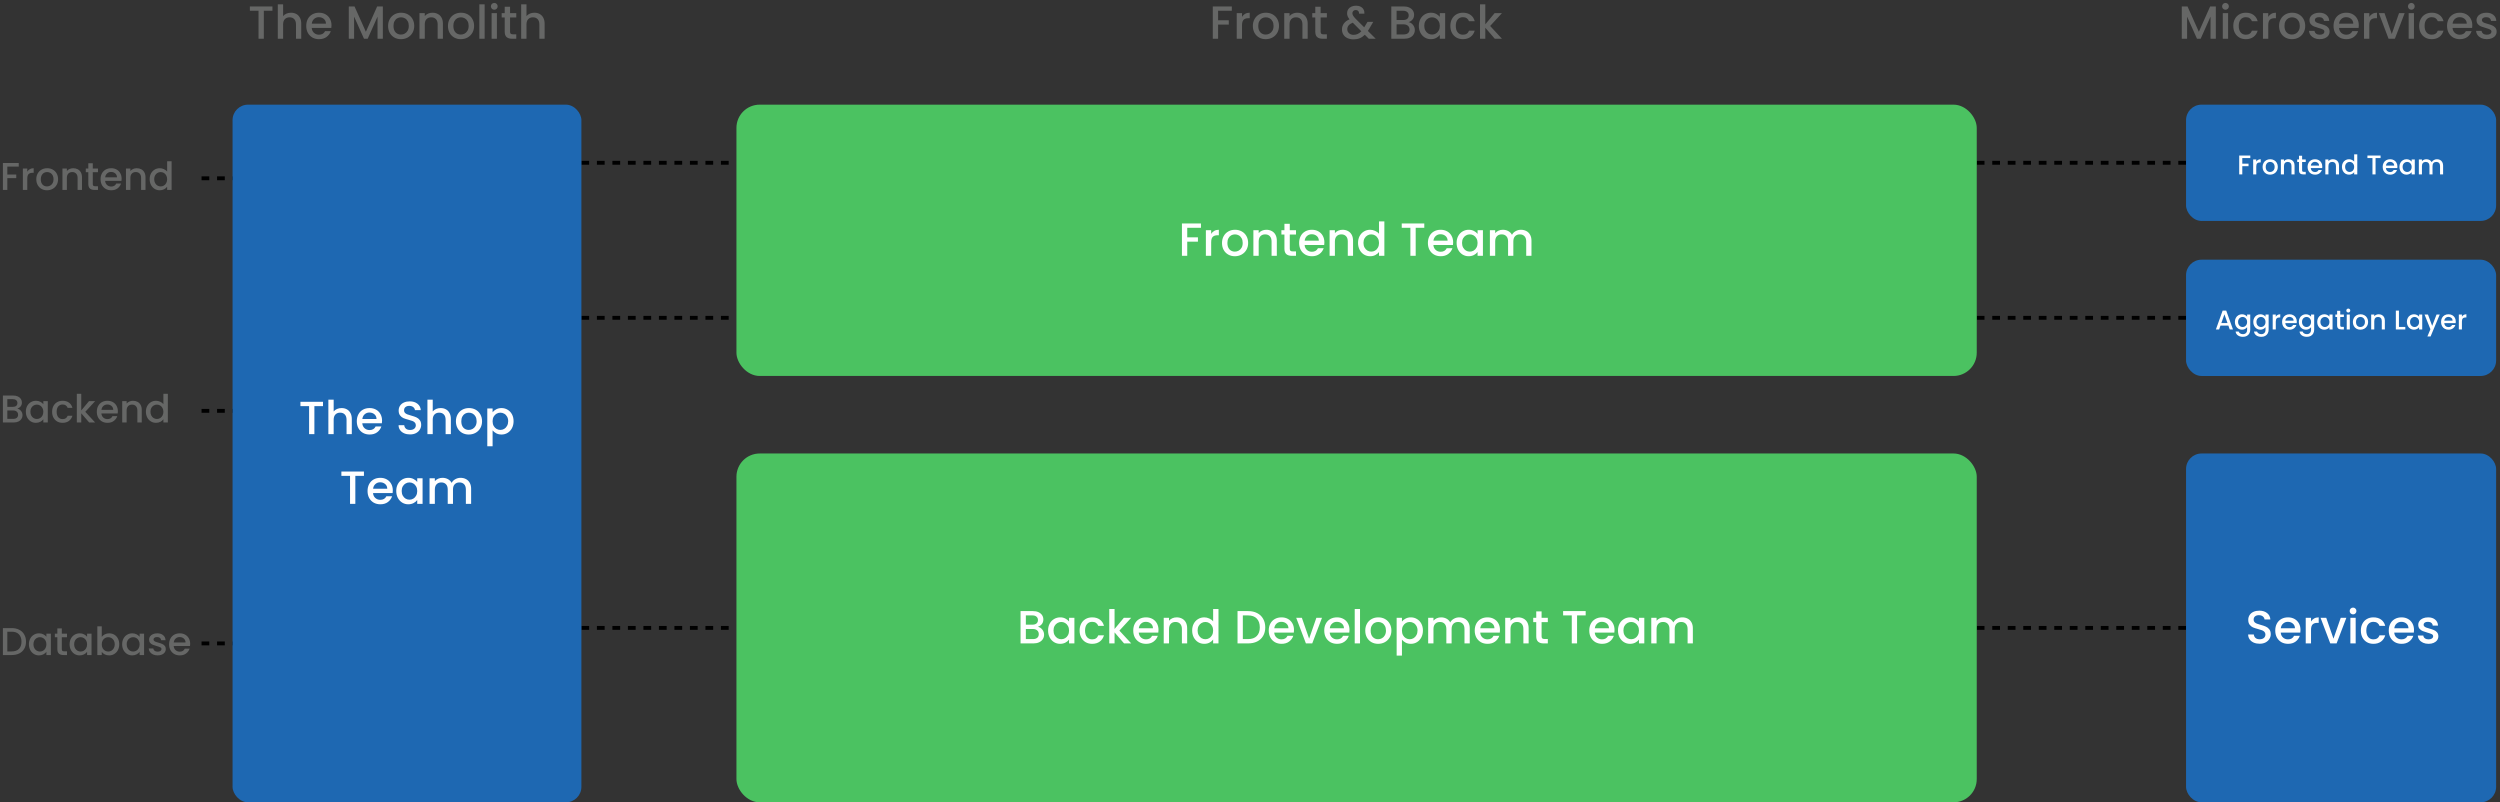
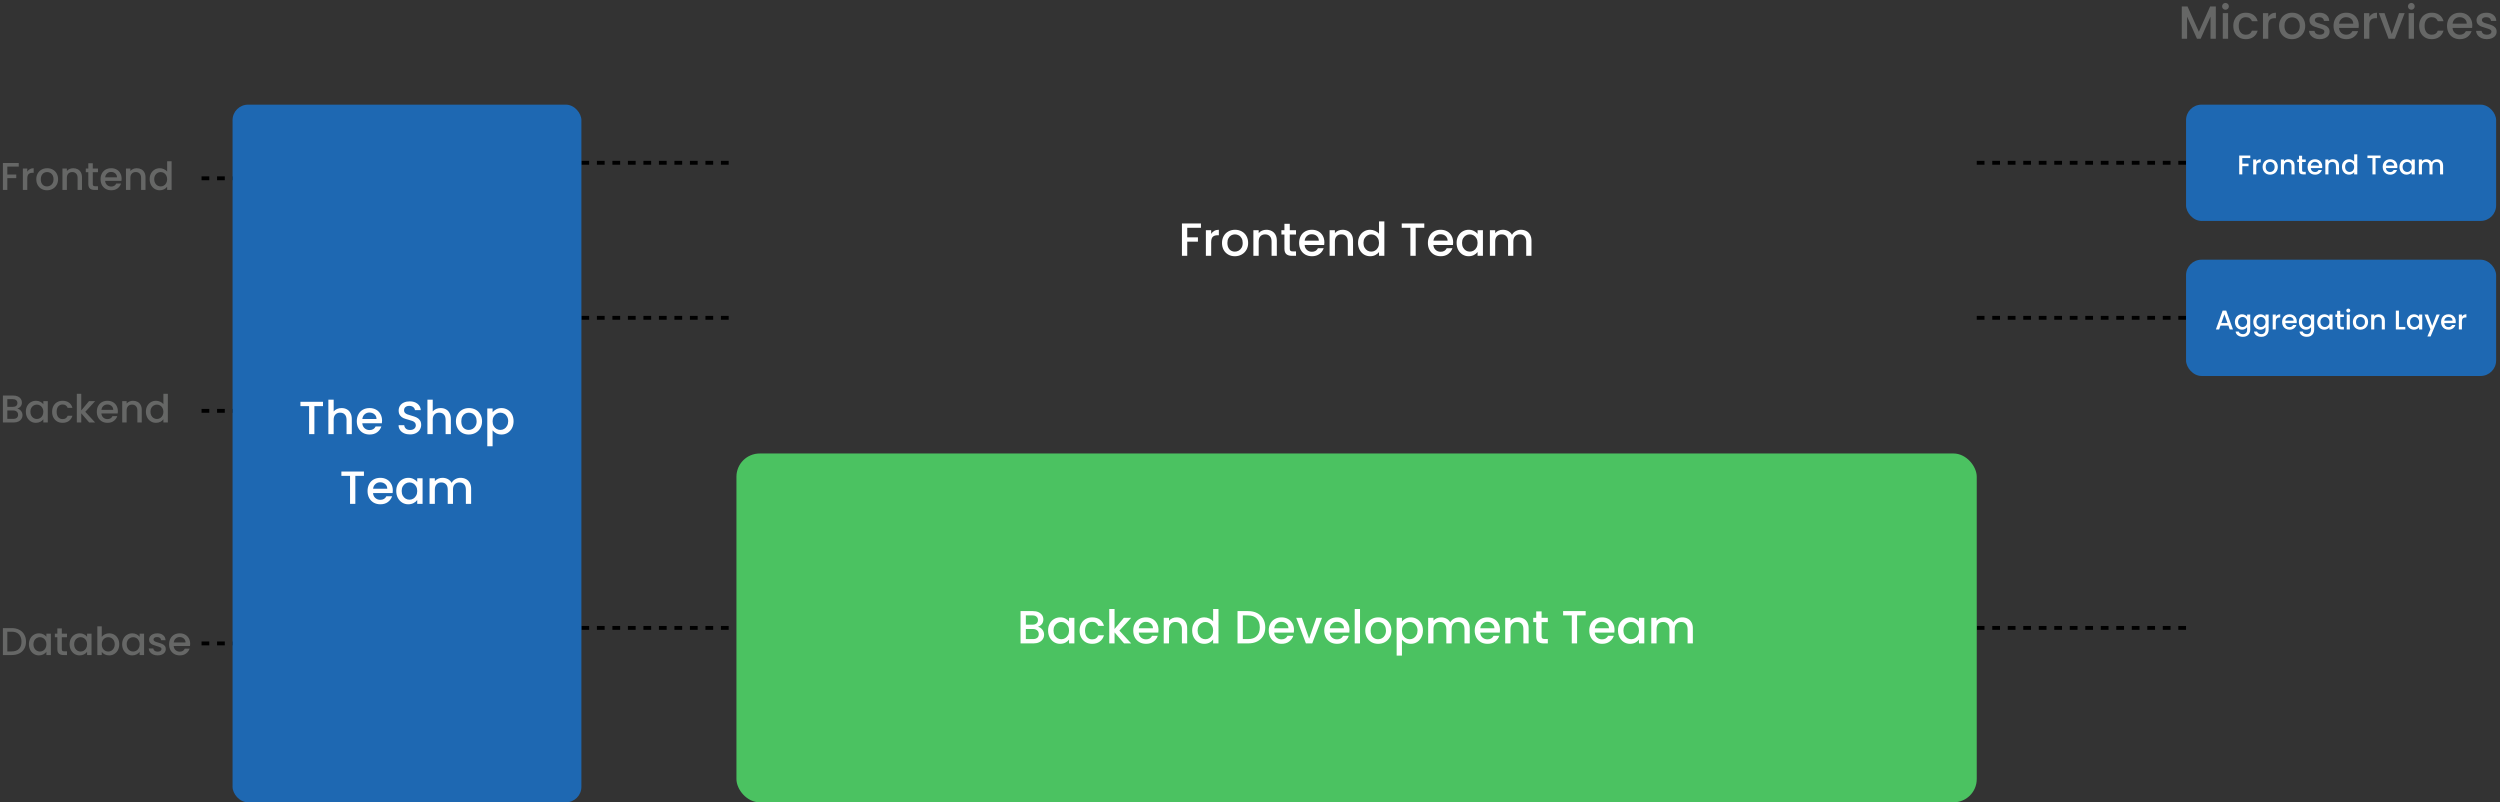
<svg xmlns="http://www.w3.org/2000/svg" width="645" height="207" viewBox="0 0 645 207" fill="none">
  <rect x="0" y="0" width="645" height="207" fill="#333333" stroke="none" />
  <path d="M510 162H564" stroke="black" stroke-dasharray="2 2" />
  <path d="M510 82H564" stroke="black" stroke-dasharray="2 2" />
  <path d="M510 42H564" stroke="black" stroke-dasharray="2 2" />
  <path d="M150 162H190" stroke="black" stroke-dasharray="2 2" />
  <path d="M150 82H190" stroke="black" stroke-dasharray="2 2" />
  <path d="M150 42H190" stroke="black" stroke-dasharray="2 2" />
  <path d="M52 166H63" stroke="black" stroke-dasharray="2 2" />
  <path d="M52 106H63" stroke="black" stroke-dasharray="2 2" />
  <path d="M52 46H63" stroke="black" stroke-dasharray="2 2" />
-   <path d="M317.808 1.66V2.776H314.268V5.236H317.028V6.352H314.268V10H312.9V1.66H317.808ZM320.444 4.348C320.644 4.012 320.908 3.752 321.236 3.568C321.572 3.376 321.968 3.28 322.424 3.28V4.696H322.076C321.54 4.696 321.132 4.832 320.852 5.104C320.58 5.376 320.444 5.848 320.444 6.52V10H319.076V3.388H320.444V4.348ZM326.549 10.108C325.925 10.108 325.361 9.968 324.857 9.688C324.353 9.4 323.957 9 323.669 8.488C323.381 7.968 323.237 7.368 323.237 6.688C323.237 6.016 323.385 5.42 323.681 4.9C323.977 4.38 324.381 3.98 324.893 3.7C325.405 3.42 325.977 3.28 326.609 3.28C327.241 3.28 327.813 3.42 328.325 3.7C328.837 3.98 329.241 4.38 329.537 4.9C329.833 5.42 329.981 6.016 329.981 6.688C329.981 7.36 329.829 7.956 329.525 8.476C329.221 8.996 328.805 9.4 328.277 9.688C327.757 9.968 327.181 10.108 326.549 10.108ZM326.549 8.92C326.901 8.92 327.229 8.836 327.533 8.668C327.845 8.5 328.097 8.248 328.289 7.912C328.481 7.576 328.577 7.168 328.577 6.688C328.577 6.208 328.485 5.804 328.301 5.476C328.117 5.14 327.873 4.888 327.569 4.72C327.265 4.552 326.937 4.468 326.585 4.468C326.233 4.468 325.905 4.552 325.601 4.72C325.305 4.888 325.069 5.14 324.893 5.476C324.717 5.804 324.629 6.208 324.629 6.688C324.629 7.4 324.809 7.952 325.169 8.344C325.537 8.728 325.997 8.92 326.549 8.92ZM334.67 3.28C335.19 3.28 335.654 3.388 336.062 3.604C336.478 3.82 336.802 4.14 337.034 4.564C337.266 4.988 337.382 5.5 337.382 6.1V10H336.026V6.304C336.026 5.712 335.878 5.26 335.582 4.948C335.286 4.628 334.882 4.468 334.37 4.468C333.858 4.468 333.45 4.628 333.146 4.948C332.85 5.26 332.702 5.712 332.702 6.304V10H331.334V3.388H332.702V4.144C332.926 3.872 333.21 3.66 333.554 3.508C333.906 3.356 334.278 3.28 334.67 3.28ZM340.723 4.504V8.164C340.723 8.412 340.779 8.592 340.891 8.704C341.011 8.808 341.211 8.86 341.491 8.86H342.331V10H341.251C340.635 10 340.163 9.856 339.835 9.568C339.507 9.28 339.343 8.812 339.343 8.164V4.504H338.563V3.388H339.343V1.744H340.723V3.388H342.331V4.504H340.723ZM353.153 10L352.121 8.968C351.721 9.368 351.285 9.668 350.813 9.868C350.341 10.06 349.813 10.156 349.229 10.156C348.637 10.156 348.113 10.052 347.657 9.844C347.201 9.636 346.849 9.34 346.601 8.956C346.353 8.564 346.229 8.112 346.229 7.6C346.229 7.024 346.393 6.512 346.721 6.064C347.049 5.608 347.537 5.248 348.185 4.984C347.953 4.704 347.789 4.444 347.693 4.204C347.597 3.956 347.549 3.684 347.549 3.388C347.549 3.02 347.641 2.692 347.825 2.404C348.017 2.116 348.289 1.888 348.641 1.72C348.993 1.552 349.401 1.468 349.865 1.468C350.337 1.468 350.737 1.56 351.065 1.744C351.401 1.92 351.649 2.164 351.809 2.476C351.977 2.788 352.045 3.136 352.013 3.52H350.645C350.653 3.224 350.581 2.996 350.429 2.836C350.277 2.668 350.069 2.584 349.805 2.584C349.541 2.584 349.325 2.664 349.157 2.824C348.997 2.976 348.917 3.164 348.917 3.388C348.917 3.604 348.977 3.82 349.097 4.036C349.225 4.244 349.445 4.516 349.757 4.852L351.965 7.048L352.817 5.644H354.293L353.213 7.492L352.913 7.984L354.941 10H353.153ZM349.229 8.992C349.981 8.992 350.645 8.684 351.221 8.068L349.013 5.848C348.069 6.224 347.597 6.792 347.597 7.552C347.597 7.96 347.749 8.304 348.053 8.584C348.357 8.856 348.749 8.992 349.229 8.992ZM363.419 5.716C363.867 5.796 364.247 6.032 364.559 6.424C364.871 6.816 365.027 7.26 365.027 7.756C365.027 8.18 364.915 8.564 364.691 8.908C364.475 9.244 364.159 9.512 363.743 9.712C363.327 9.904 362.843 10 362.291 10H358.955V1.66H362.135C362.703 1.66 363.191 1.756 363.599 1.948C364.007 2.14 364.315 2.4 364.523 2.728C364.731 3.048 364.835 3.408 364.835 3.808C364.835 4.288 364.707 4.688 364.451 5.008C364.195 5.328 363.851 5.564 363.419 5.716ZM360.323 5.164H362.015C362.463 5.164 362.811 5.064 363.059 4.864C363.315 4.656 363.443 4.36 363.443 3.976C363.443 3.6 363.315 3.308 363.059 3.1C362.811 2.884 362.463 2.776 362.015 2.776H360.323V5.164ZM362.171 8.884C362.635 8.884 362.999 8.772 363.263 8.548C363.527 8.324 363.659 8.012 363.659 7.612C363.659 7.204 363.519 6.88 363.239 6.64C362.959 6.4 362.587 6.28 362.123 6.28H360.323V8.884H362.171ZM366.057 6.664C366.057 6 366.193 5.412 366.465 4.9C366.745 4.388 367.121 3.992 367.593 3.712C368.073 3.424 368.601 3.28 369.177 3.28C369.697 3.28 370.149 3.384 370.533 3.592C370.925 3.792 371.237 4.044 371.469 4.348V3.388H372.849V10H371.469V9.016C371.237 9.328 370.921 9.588 370.521 9.796C370.121 10.004 369.665 10.108 369.153 10.108C368.585 10.108 368.065 9.964 367.593 9.676C367.121 9.38 366.745 8.972 366.465 8.452C366.193 7.924 366.057 7.328 366.057 6.664ZM371.469 6.688C371.469 6.232 371.373 5.836 371.181 5.5C370.997 5.164 370.753 4.908 370.449 4.732C370.145 4.556 369.817 4.468 369.465 4.468C369.113 4.468 368.785 4.556 368.481 4.732C368.177 4.9 367.929 5.152 367.737 5.488C367.553 5.816 367.461 6.208 367.461 6.664C367.461 7.12 367.553 7.52 367.737 7.864C367.929 8.208 368.177 8.472 368.481 8.656C368.793 8.832 369.121 8.92 369.465 8.92C369.817 8.92 370.145 8.832 370.449 8.656C370.753 8.48 370.997 8.224 371.181 7.888C371.373 7.544 371.469 7.144 371.469 6.688ZM374.19 6.688C374.19 6.008 374.326 5.412 374.598 4.9C374.878 4.38 375.262 3.98 375.75 3.7C376.238 3.42 376.798 3.28 377.43 3.28C378.23 3.28 378.89 3.472 379.41 3.856C379.938 4.232 380.294 4.772 380.478 5.476H379.002C378.882 5.148 378.69 4.892 378.426 4.708C378.162 4.524 377.83 4.432 377.43 4.432C376.87 4.432 376.422 4.632 376.086 5.032C375.758 5.424 375.594 5.976 375.594 6.688C375.594 7.4 375.758 7.956 376.086 8.356C376.422 8.756 376.87 8.956 377.43 8.956C378.222 8.956 378.746 8.608 379.002 7.912H380.478C380.286 8.584 379.926 9.12 379.398 9.52C378.87 9.912 378.214 10.108 377.43 10.108C376.798 10.108 376.238 9.968 375.75 9.688C375.262 9.4 374.878 9 374.598 8.488C374.326 7.968 374.19 7.368 374.19 6.688ZM384.457 6.7L387.505 10H385.657L383.209 7.156V10H381.841V1.12H383.209V6.28L385.609 3.388H387.505L384.457 6.7Z" fill="#666766" />
-   <path d="M70.288 1.66V2.776H68.068V10H66.7V2.776H64.468V1.66H70.288ZM75.093 3.28C75.597 3.28 76.045 3.388 76.437 3.604C76.837 3.82 77.149 4.14 77.373 4.564C77.605 4.988 77.721 5.5 77.721 6.1V10H76.365V6.304C76.365 5.712 76.217 5.26 75.921 4.948C75.625 4.628 75.221 4.468 74.709 4.468C74.197 4.468 73.789 4.628 73.485 4.948C73.189 5.26 73.041 5.712 73.041 6.304V10H71.673V1.12H73.041V4.156C73.273 3.876 73.565 3.66 73.917 3.508C74.277 3.356 74.669 3.28 75.093 3.28ZM85.526 6.532C85.526 6.78 85.51 7.004 85.478 7.204H80.426C80.466 7.732 80.662 8.156 81.014 8.476C81.366 8.796 81.798 8.956 82.31 8.956C83.046 8.956 83.566 8.648 83.87 8.032H85.346C85.146 8.64 84.782 9.14 84.254 9.532C83.734 9.916 83.086 10.108 82.31 10.108C81.678 10.108 81.11 9.968 80.606 9.688C80.11 9.4 79.718 9 79.43 8.488C79.15 7.968 79.01 7.368 79.01 6.688C79.01 6.008 79.146 5.412 79.418 4.9C79.698 4.38 80.086 3.98 80.582 3.7C81.086 3.42 81.662 3.28 82.31 3.28C82.934 3.28 83.49 3.416 83.978 3.688C84.466 3.96 84.846 4.344 85.118 4.84C85.39 5.328 85.526 5.892 85.526 6.532ZM84.098 6.1C84.09 5.596 83.91 5.192 83.558 4.888C83.206 4.584 82.77 4.432 82.25 4.432C81.778 4.432 81.374 4.584 81.038 4.888C80.702 5.184 80.502 5.588 80.438 6.1H84.098ZM98.774 1.66V10H97.406V4.288L94.862 10H93.914L91.358 4.288V10H89.99V1.66H91.466L94.394 8.2L97.31 1.66H98.774ZM103.44 10.108C102.816 10.108 102.252 9.968 101.748 9.688C101.244 9.4 100.848 9 100.56 8.488C100.272 7.968 100.128 7.368 100.128 6.688C100.128 6.016 100.276 5.42 100.572 4.9C100.868 4.38 101.272 3.98 101.784 3.7C102.296 3.42 102.868 3.28 103.5 3.28C104.132 3.28 104.704 3.42 105.216 3.7C105.728 3.98 106.132 4.38 106.428 4.9C106.724 5.42 106.872 6.016 106.872 6.688C106.872 7.36 106.72 7.956 106.416 8.476C106.112 8.996 105.696 9.4 105.168 9.688C104.648 9.968 104.072 10.108 103.44 10.108ZM103.44 8.92C103.792 8.92 104.12 8.836 104.424 8.668C104.736 8.5 104.988 8.248 105.18 7.912C105.372 7.576 105.468 7.168 105.468 6.688C105.468 6.208 105.376 5.804 105.192 5.476C105.008 5.14 104.764 4.888 104.46 4.72C104.156 4.552 103.828 4.468 103.476 4.468C103.124 4.468 102.796 4.552 102.492 4.72C102.196 4.888 101.96 5.14 101.784 5.476C101.608 5.804 101.52 6.208 101.52 6.688C101.52 7.4 101.7 7.952 102.06 8.344C102.428 8.728 102.888 8.92 103.44 8.92ZM111.56 3.28C112.08 3.28 112.544 3.388 112.952 3.604C113.368 3.82 113.692 4.14 113.924 4.564C114.156 4.988 114.272 5.5 114.272 6.1V10H112.916V6.304C112.916 5.712 112.768 5.26 112.472 4.948C112.176 4.628 111.772 4.468 111.26 4.468C110.748 4.468 110.34 4.628 110.036 4.948C109.74 5.26 109.592 5.712 109.592 6.304V10H108.224V3.388H109.592V4.144C109.816 3.872 110.1 3.66 110.444 3.508C110.796 3.356 111.168 3.28 111.56 3.28ZM118.885 10.108C118.261 10.108 117.697 9.968 117.193 9.688C116.689 9.4 116.293 9 116.005 8.488C115.717 7.968 115.573 7.368 115.573 6.688C115.573 6.016 115.721 5.42 116.017 4.9C116.313 4.38 116.717 3.98 117.229 3.7C117.741 3.42 118.313 3.28 118.945 3.28C119.577 3.28 120.149 3.42 120.661 3.7C121.173 3.98 121.577 4.38 121.873 4.9C122.169 5.42 122.317 6.016 122.317 6.688C122.317 7.36 122.165 7.956 121.861 8.476C121.557 8.996 121.141 9.4 120.613 9.688C120.093 9.968 119.517 10.108 118.885 10.108ZM118.885 8.92C119.237 8.92 119.565 8.836 119.869 8.668C120.181 8.5 120.433 8.248 120.625 7.912C120.817 7.576 120.913 7.168 120.913 6.688C120.913 6.208 120.821 5.804 120.637 5.476C120.453 5.14 120.209 4.888 119.905 4.72C119.601 4.552 119.273 4.468 118.921 4.468C118.569 4.468 118.241 4.552 117.937 4.72C117.641 4.888 117.405 5.14 117.229 5.476C117.053 5.804 116.965 6.208 116.965 6.688C116.965 7.4 117.145 7.952 117.505 8.344C117.873 8.728 118.333 8.92 118.885 8.92ZM125.038 1.12V10H123.67V1.12H125.038ZM127.53 2.512C127.282 2.512 127.074 2.428 126.906 2.26C126.738 2.092 126.654 1.884 126.654 1.636C126.654 1.388 126.738 1.18 126.906 1.012C127.074 0.844 127.282 0.76 127.53 0.76C127.77 0.76 127.974 0.844 128.142 1.012C128.31 1.18 128.394 1.388 128.394 1.636C128.394 1.884 128.31 2.092 128.142 2.26C127.974 2.428 127.77 2.512 127.53 2.512ZM128.202 3.388V10H126.834V3.388H128.202ZM131.594 4.504V8.164C131.594 8.412 131.65 8.592 131.762 8.704C131.882 8.808 132.082 8.86 132.362 8.86H133.202V10H132.122C131.506 10 131.034 9.856 130.706 9.568C130.378 9.28 130.214 8.812 130.214 8.164V4.504H129.434V3.388H130.214V1.744H131.594V3.388H133.202V4.504H131.594ZM137.883 3.28C138.387 3.28 138.835 3.388 139.227 3.604C139.627 3.82 139.939 4.14 140.163 4.564C140.395 4.988 140.511 5.5 140.511 6.1V10H139.155V6.304C139.155 5.712 139.007 5.26 138.711 4.948C138.415 4.628 138.011 4.468 137.499 4.468C136.987 4.468 136.579 4.628 136.275 4.948C135.979 5.26 135.831 5.712 135.831 6.304V10H134.463V1.12H135.831V4.156C136.063 3.876 136.355 3.66 136.707 3.508C137.067 3.356 137.459 3.28 137.883 3.28Z" fill="#666766" />
  <path d="M4.84 42.05V42.98H1.89V45.03H4.19V45.96H1.89V49H0.75V42.05H4.84ZM7.036 44.29C7.203 44.01 7.423 43.793 7.696 43.64C7.976 43.48 8.306 43.4 8.686 43.4V44.58H8.396C7.95 44.58 7.61 44.693 7.376 44.92C7.15 45.147 7.036 45.54 7.036 46.1V49H5.896V43.49H7.036V44.29ZM12.124 49.09C11.604 49.09 11.134 48.973 10.714 48.74C10.294 48.5 9.964 48.167 9.724 47.74C9.484 47.307 9.364 46.807 9.364 46.24C9.364 45.68 9.488 45.183 9.734 44.75C9.981 44.317 10.318 43.983 10.744 43.75C11.171 43.517 11.648 43.4 12.174 43.4C12.701 43.4 13.178 43.517 13.604 43.75C14.031 43.983 14.368 44.317 14.614 44.75C14.861 45.183 14.984 45.68 14.984 46.24C14.984 46.8 14.858 47.297 14.604 47.73C14.351 48.163 14.004 48.5 13.564 48.74C13.131 48.973 12.651 49.09 12.124 49.09ZM12.124 48.1C12.418 48.1 12.691 48.03 12.944 47.89C13.204 47.75 13.414 47.54 13.574 47.26C13.734 46.98 13.814 46.64 13.814 46.24C13.814 45.84 13.738 45.503 13.584 45.23C13.431 44.95 13.228 44.74 12.974 44.6C12.721 44.46 12.448 44.39 12.154 44.39C11.861 44.39 11.588 44.46 11.334 44.6C11.088 44.74 10.891 44.95 10.744 45.23C10.598 45.503 10.524 45.84 10.524 46.24C10.524 46.833 10.674 47.293 10.974 47.62C11.281 47.94 11.664 48.1 12.124 48.1ZM18.891 43.4C19.325 43.4 19.711 43.49 20.051 43.67C20.398 43.85 20.668 44.117 20.861 44.47C21.055 44.823 21.151 45.25 21.151 45.75V49H20.021V45.92C20.021 45.427 19.898 45.05 19.651 44.79C19.405 44.523 19.068 44.39 18.641 44.39C18.215 44.39 17.875 44.523 17.621 44.79C17.375 45.05 17.251 45.427 17.251 45.92V49H16.111V43.49H17.251V44.12C17.438 43.893 17.675 43.717 17.961 43.59C18.255 43.463 18.565 43.4 18.891 43.4ZM23.936 44.42V47.47C23.936 47.677 23.982 47.827 24.076 47.92C24.175 48.007 24.342 48.05 24.576 48.05H25.276V49H24.375C23.862 49 23.469 48.88 23.195 48.64C22.922 48.4 22.785 48.01 22.785 47.47V44.42H22.136V43.49H22.785V42.12H23.936V43.49H25.276V44.42H23.936ZM31.376 46.11C31.376 46.317 31.363 46.503 31.336 46.67H27.126C27.16 47.11 27.323 47.463 27.616 47.73C27.91 47.997 28.27 48.13 28.696 48.13C29.309 48.13 29.743 47.873 29.996 47.36H31.226C31.059 47.867 30.756 48.283 30.316 48.61C29.883 48.93 29.343 49.09 28.696 49.09C28.169 49.09 27.696 48.973 27.276 48.74C26.863 48.5 26.536 48.167 26.296 47.74C26.063 47.307 25.946 46.807 25.946 46.24C25.946 45.673 26.059 45.177 26.286 44.75C26.52 44.317 26.843 43.983 27.256 43.75C27.676 43.517 28.156 43.4 28.696 43.4C29.216 43.4 29.68 43.513 30.086 43.74C30.493 43.967 30.809 44.287 31.036 44.7C31.263 45.107 31.376 45.577 31.376 46.11ZM30.186 45.75C30.18 45.33 30.029 44.993 29.736 44.74C29.443 44.487 29.079 44.36 28.646 44.36C28.253 44.36 27.916 44.487 27.636 44.74C27.356 44.987 27.189 45.323 27.136 45.75H30.186ZM35.278 43.4C35.711 43.4 36.098 43.49 36.438 43.67C36.785 43.85 37.055 44.117 37.248 44.47C37.441 44.823 37.538 45.25 37.538 45.75V49H36.408V45.92C36.408 45.427 36.285 45.05 36.038 44.79C35.791 44.523 35.455 44.39 35.028 44.39C34.601 44.39 34.261 44.523 34.008 44.79C33.761 45.05 33.638 45.427 33.638 45.92V49H32.498V43.49H33.638V44.12C33.825 43.893 34.061 43.717 34.348 43.59C34.641 43.463 34.951 43.4 35.278 43.4ZM38.612 46.22C38.612 45.667 38.725 45.177 38.952 44.75C39.185 44.323 39.499 43.993 39.892 43.76C40.292 43.52 40.736 43.4 41.222 43.4C41.582 43.4 41.935 43.48 42.282 43.64C42.636 43.793 42.916 44 43.122 44.26V41.6H44.272V49H43.122V48.17C42.935 48.437 42.675 48.657 42.342 48.83C42.016 49.003 41.639 49.09 41.212 49.09C40.732 49.09 40.292 48.97 39.892 48.73C39.499 48.483 39.185 48.143 38.952 47.71C38.725 47.27 38.612 46.773 38.612 46.22ZM43.122 46.24C43.122 45.86 43.042 45.53 42.882 45.25C42.729 44.97 42.526 44.757 42.272 44.61C42.019 44.463 41.745 44.39 41.452 44.39C41.159 44.39 40.886 44.463 40.632 44.61C40.379 44.75 40.172 44.96 40.012 45.24C39.859 45.513 39.782 45.84 39.782 46.22C39.782 46.6 39.859 46.933 40.012 47.22C40.172 47.507 40.379 47.727 40.632 47.88C40.892 48.027 41.166 48.1 41.452 48.1C41.745 48.1 42.019 48.027 42.272 47.88C42.526 47.733 42.729 47.52 42.882 47.24C43.042 46.953 43.122 46.62 43.122 46.24Z" fill="#666766" />
  <path d="M4.47 105.43C4.843 105.497 5.16 105.693 5.42 106.02C5.68 106.347 5.81 106.717 5.81 107.13C5.81 107.483 5.717 107.803 5.53 108.09C5.35 108.37 5.087 108.593 4.74 108.76C4.393 108.92 3.99 109 3.53 109H0.75V102.05H3.4C3.873 102.05 4.28 102.13 4.62 102.29C4.96 102.45 5.217 102.667 5.39 102.94C5.563 103.207 5.65 103.507 5.65 103.84C5.65 104.24 5.543 104.573 5.33 104.84C5.117 105.107 4.83 105.303 4.47 105.43ZM1.89 104.97H3.3C3.673 104.97 3.963 104.887 4.17 104.72C4.383 104.547 4.49 104.3 4.49 103.98C4.49 103.667 4.383 103.423 4.17 103.25C3.963 103.07 3.673 102.98 3.3 102.98H1.89V104.97ZM3.43 108.07C3.817 108.07 4.12 107.977 4.34 107.79C4.56 107.603 4.67 107.343 4.67 107.01C4.67 106.67 4.553 106.4 4.32 106.2C4.087 106 3.777 105.9 3.39 105.9H1.89V108.07H3.43ZM6.669 106.22C6.669 105.667 6.782 105.177 7.009 104.75C7.242 104.323 7.555 103.993 7.949 103.76C8.349 103.52 8.789 103.4 9.269 103.4C9.702 103.4 10.079 103.487 10.399 103.66C10.726 103.827 10.986 104.037 11.179 104.29V103.49H12.329V109H11.179V108.18C10.986 108.44 10.722 108.657 10.389 108.83C10.056 109.003 9.675 109.09 9.249 109.09C8.775 109.09 8.342 108.97 7.949 108.73C7.555 108.483 7.242 108.143 7.009 107.71C6.782 107.27 6.669 106.773 6.669 106.22ZM11.179 106.24C11.179 105.86 11.099 105.53 10.939 105.25C10.786 104.97 10.582 104.757 10.329 104.61C10.075 104.463 9.802 104.39 9.509 104.39C9.215 104.39 8.942 104.463 8.689 104.61C8.435 104.75 8.229 104.96 8.069 105.24C7.915 105.513 7.839 105.84 7.839 106.22C7.839 106.6 7.915 106.933 8.069 107.22C8.229 107.507 8.435 107.727 8.689 107.88C8.949 108.027 9.222 108.1 9.509 108.1C9.802 108.1 10.075 108.027 10.329 107.88C10.582 107.733 10.786 107.52 10.939 107.24C11.099 106.953 11.179 106.62 11.179 106.24ZM13.446 106.24C13.446 105.673 13.559 105.177 13.786 104.75C14.02 104.317 14.339 103.983 14.746 103.75C15.153 103.517 15.62 103.4 16.146 103.4C16.813 103.4 17.363 103.56 17.796 103.88C18.236 104.193 18.533 104.643 18.686 105.23H17.456C17.356 104.957 17.196 104.743 16.976 104.59C16.756 104.437 16.48 104.36 16.146 104.36C15.68 104.36 15.306 104.527 15.026 104.86C14.753 105.187 14.616 105.647 14.616 106.24C14.616 106.833 14.753 107.297 15.026 107.63C15.306 107.963 15.68 108.13 16.146 108.13C16.806 108.13 17.243 107.84 17.456 107.26H18.686C18.526 107.82 18.226 108.267 17.786 108.6C17.346 108.927 16.799 109.09 16.146 109.09C15.62 109.09 15.153 108.973 14.746 108.74C14.339 108.5 14.02 108.167 13.786 107.74C13.559 107.307 13.446 106.807 13.446 106.24ZM22.002 106.25L24.542 109H23.002L20.962 106.63V109H19.822V101.6H20.962V105.9L22.962 103.49H24.542L22.002 106.25ZM30.409 106.11C30.409 106.317 30.396 106.503 30.369 106.67H26.159C26.193 107.11 26.356 107.463 26.649 107.73C26.943 107.997 27.303 108.13 27.729 108.13C28.343 108.13 28.776 107.873 29.029 107.36H30.259C30.093 107.867 29.789 108.283 29.349 108.61C28.916 108.93 28.376 109.09 27.729 109.09C27.203 109.09 26.729 108.973 26.309 108.74C25.896 108.5 25.569 108.167 25.329 107.74C25.096 107.307 24.979 106.807 24.979 106.24C24.979 105.673 25.093 105.177 25.319 104.75C25.553 104.317 25.876 103.983 26.289 103.75C26.709 103.517 27.189 103.4 27.729 103.4C28.249 103.4 28.713 103.513 29.119 103.74C29.526 103.967 29.843 104.287 30.069 104.7C30.296 105.107 30.409 105.577 30.409 106.11ZM29.219 105.75C29.213 105.33 29.063 104.993 28.769 104.74C28.476 104.487 28.113 104.36 27.679 104.36C27.286 104.36 26.949 104.487 26.669 104.74C26.389 104.987 26.223 105.323 26.169 105.75H29.219ZM34.311 103.4C34.745 103.4 35.131 103.49 35.471 103.67C35.818 103.85 36.088 104.117 36.281 104.47C36.475 104.823 36.571 105.25 36.571 105.75V109H35.441V105.92C35.441 105.427 35.318 105.05 35.071 104.79C34.825 104.523 34.488 104.39 34.061 104.39C33.635 104.39 33.295 104.523 33.041 104.79C32.795 105.05 32.671 105.427 32.671 105.92V109H31.531V103.49H32.671V104.12C32.858 103.893 33.095 103.717 33.381 103.59C33.675 103.463 33.985 103.4 34.311 103.4ZM37.645 106.22C37.645 105.667 37.759 105.177 37.985 104.75C38.219 104.323 38.532 103.993 38.925 103.76C39.325 103.52 39.769 103.4 40.255 103.4C40.615 103.4 40.969 103.48 41.315 103.64C41.669 103.793 41.949 104 42.155 104.26V101.6H43.305V109H42.155V108.17C41.969 108.437 41.709 108.657 41.375 108.83C41.049 109.003 40.672 109.09 40.245 109.09C39.765 109.09 39.325 108.97 38.925 108.73C38.532 108.483 38.219 108.143 37.985 107.71C37.759 107.27 37.645 106.773 37.645 106.22ZM42.155 106.24C42.155 105.86 42.075 105.53 41.915 105.25C41.762 104.97 41.559 104.757 41.305 104.61C41.052 104.463 40.779 104.39 40.485 104.39C40.192 104.39 39.919 104.463 39.665 104.61C39.412 104.75 39.205 104.96 39.045 105.24C38.892 105.513 38.815 105.84 38.815 106.22C38.815 106.6 38.892 106.933 39.045 107.22C39.205 107.507 39.412 107.727 39.665 107.88C39.925 108.027 40.199 108.1 40.485 108.1C40.779 108.1 41.052 108.027 41.305 107.88C41.559 107.733 41.762 107.52 41.915 107.24C42.075 106.953 42.155 106.62 42.155 106.24Z" fill="#666766" />
  <path d="M3.02 162.05C3.76 162.05 4.407 162.193 4.96 162.48C5.52 162.76 5.95 163.167 6.25 163.7C6.557 164.227 6.71 164.843 6.71 165.55C6.71 166.257 6.557 166.87 6.25 167.39C5.95 167.91 5.52 168.31 4.96 168.59C4.407 168.863 3.76 169 3.02 169H0.75V162.05H3.02ZM3.02 168.07C3.833 168.07 4.457 167.85 4.89 167.41C5.323 166.97 5.54 166.35 5.54 165.55C5.54 164.743 5.323 164.113 4.89 163.66C4.457 163.207 3.833 162.98 3.02 162.98H1.89V168.07H3.02ZM7.46 166.22C7.46 165.667 7.573 165.177 7.8 164.75C8.033 164.323 8.347 163.993 8.74 163.76C9.14 163.52 9.58 163.4 10.06 163.4C10.493 163.4 10.87 163.487 11.19 163.66C11.517 163.827 11.777 164.037 11.97 164.29V163.49H13.12V169H11.97V168.18C11.777 168.44 11.513 168.657 11.18 168.83C10.847 169.003 10.466 169.09 10.04 169.09C9.567 169.09 9.133 168.97 8.74 168.73C8.347 168.483 8.033 168.143 7.8 167.71C7.573 167.27 7.46 166.773 7.46 166.22ZM11.97 166.24C11.97 165.86 11.89 165.53 11.73 165.25C11.576 164.97 11.373 164.757 11.12 164.61C10.867 164.463 10.593 164.39 10.3 164.39C10.007 164.39 9.733 164.463 9.48 164.61C9.227 164.75 9.02 164.96 8.86 165.24C8.707 165.513 8.63 165.84 8.63 166.22C8.63 166.6 8.707 166.933 8.86 167.22C9.02 167.507 9.227 167.727 9.48 167.88C9.74 168.027 10.013 168.1 10.3 168.1C10.593 168.1 10.867 168.027 11.12 167.88C11.373 167.733 11.576 167.52 11.73 167.24C11.89 166.953 11.97 166.62 11.97 166.24ZM15.947 164.42V167.47C15.947 167.677 15.994 167.827 16.087 167.92C16.187 168.007 16.354 168.05 16.587 168.05H17.287V169H16.387C15.874 169 15.48 168.88 15.207 168.64C14.934 168.4 14.797 168.01 14.797 167.47V164.42H14.147V163.49H14.797V162.12H15.947V163.49H17.287V164.42H15.947ZM17.958 166.22C17.958 165.667 18.071 165.177 18.298 164.75C18.531 164.323 18.845 163.993 19.238 163.76C19.638 163.52 20.078 163.4 20.558 163.4C20.991 163.4 21.368 163.487 21.688 163.66C22.015 163.827 22.275 164.037 22.468 164.29V163.49H23.618V169H22.468V168.18C22.275 168.44 22.011 168.657 21.678 168.83C21.345 169.003 20.965 169.09 20.538 169.09C20.065 169.09 19.631 168.97 19.238 168.73C18.845 168.483 18.531 168.143 18.298 167.71C18.071 167.27 17.958 166.773 17.958 166.22ZM22.468 166.24C22.468 165.86 22.388 165.53 22.228 165.25C22.075 164.97 21.871 164.757 21.618 164.61C21.365 164.463 21.091 164.39 20.798 164.39C20.505 164.39 20.231 164.463 19.978 164.61C19.725 164.75 19.518 164.96 19.358 165.24C19.205 165.513 19.128 165.84 19.128 166.22C19.128 166.6 19.205 166.933 19.358 167.22C19.518 167.507 19.725 167.727 19.978 167.88C20.238 168.027 20.511 168.1 20.798 168.1C21.091 168.1 21.365 168.027 21.618 167.88C21.871 167.733 22.075 167.52 22.228 167.24C22.388 166.953 22.468 166.62 22.468 166.24ZM26.255 164.31C26.449 164.043 26.712 163.827 27.045 163.66C27.385 163.487 27.762 163.4 28.175 163.4C28.662 163.4 29.102 163.517 29.495 163.75C29.889 163.983 30.199 164.317 30.425 164.75C30.652 165.177 30.765 165.667 30.765 166.22C30.765 166.773 30.652 167.27 30.425 167.71C30.199 168.143 29.885 168.483 29.485 168.73C29.092 168.97 28.655 169.09 28.175 169.09C27.749 169.09 27.369 169.007 27.035 168.84C26.709 168.673 26.449 168.46 26.255 168.2V169H25.115V161.6H26.255V164.31ZM29.605 166.22C29.605 165.84 29.525 165.513 29.365 165.24C29.212 164.96 29.005 164.75 28.745 164.61C28.492 164.463 28.219 164.39 27.925 164.39C27.639 164.39 27.365 164.463 27.105 164.61C26.852 164.757 26.645 164.97 26.485 165.25C26.332 165.53 26.255 165.86 26.255 166.24C26.255 166.62 26.332 166.953 26.485 167.24C26.645 167.52 26.852 167.733 27.105 167.88C27.365 168.027 27.639 168.1 27.925 168.1C28.219 168.1 28.492 168.027 28.745 167.88C29.005 167.727 29.212 167.507 29.365 167.22C29.525 166.933 29.605 166.6 29.605 166.22ZM31.513 166.22C31.513 165.667 31.626 165.177 31.853 164.75C32.086 164.323 32.399 163.993 32.793 163.76C33.193 163.52 33.633 163.4 34.113 163.4C34.546 163.4 34.923 163.487 35.243 163.66C35.569 163.827 35.829 164.037 36.023 164.29V163.49H37.173V169H36.023V168.18C35.829 168.44 35.566 168.657 35.233 168.83C34.899 169.003 34.519 169.09 34.093 169.09C33.619 169.09 33.186 168.97 32.793 168.73C32.399 168.483 32.086 168.143 31.853 167.71C31.626 167.27 31.513 166.773 31.513 166.22ZM36.023 166.24C36.023 165.86 35.943 165.53 35.783 165.25C35.629 164.97 35.426 164.757 35.173 164.61C34.919 164.463 34.646 164.39 34.353 164.39C34.059 164.39 33.786 164.463 33.533 164.61C33.279 164.75 33.073 164.96 32.913 165.24C32.759 165.513 32.683 165.84 32.683 166.22C32.683 166.6 32.759 166.933 32.913 167.22C33.073 167.507 33.279 167.727 33.533 167.88C33.793 168.027 34.066 168.1 34.353 168.1C34.646 168.1 34.919 168.027 35.173 167.88C35.426 167.733 35.629 167.52 35.783 167.24C35.943 166.953 36.023 166.62 36.023 166.24ZM40.67 169.09C40.237 169.09 39.847 169.013 39.5 168.86C39.16 168.7 38.89 168.487 38.69 168.22C38.49 167.947 38.383 167.643 38.37 167.31H39.55C39.57 167.543 39.68 167.74 39.88 167.9C40.087 168.053 40.343 168.13 40.65 168.13C40.97 168.13 41.217 168.07 41.39 167.95C41.57 167.823 41.66 167.663 41.66 167.47C41.66 167.263 41.56 167.11 41.36 167.01C41.167 166.91 40.857 166.8 40.43 166.68C40.017 166.567 39.68 166.457 39.42 166.35C39.16 166.243 38.933 166.08 38.74 165.86C38.553 165.64 38.46 165.35 38.46 164.99C38.46 164.697 38.547 164.43 38.72 164.19C38.893 163.943 39.14 163.75 39.46 163.61C39.787 163.47 40.16 163.4 40.58 163.4C41.207 163.4 41.71 163.56 42.09 163.88C42.477 164.193 42.683 164.623 42.71 165.17H41.57C41.55 164.923 41.45 164.727 41.27 164.58C41.09 164.433 40.847 164.36 40.54 164.36C40.24 164.36 40.01 164.417 39.85 164.53C39.69 164.643 39.61 164.793 39.61 164.98C39.61 165.127 39.663 165.25 39.77 165.35C39.877 165.45 40.007 165.53 40.16 165.59C40.313 165.643 40.54 165.713 40.84 165.8C41.24 165.907 41.567 166.017 41.82 166.13C42.08 166.237 42.303 166.397 42.49 166.61C42.677 166.823 42.773 167.107 42.78 167.46C42.78 167.773 42.693 168.053 42.52 168.3C42.347 168.547 42.1 168.74 41.78 168.88C41.467 169.02 41.097 169.09 40.67 169.09ZM49.062 166.11C49.062 166.317 49.048 166.503 49.022 166.67H44.812C44.845 167.11 45.008 167.463 45.302 167.73C45.595 167.997 45.955 168.13 46.382 168.13C46.995 168.13 47.428 167.873 47.682 167.36H48.912C48.745 167.867 48.442 168.283 48.002 168.61C47.568 168.93 47.028 169.09 46.382 169.09C45.855 169.09 45.382 168.973 44.962 168.74C44.548 168.5 44.222 168.167 43.982 167.74C43.748 167.307 43.632 166.807 43.632 166.24C43.632 165.673 43.745 165.177 43.972 164.75C44.205 164.317 44.528 163.983 44.942 163.75C45.362 163.517 45.842 163.4 46.382 163.4C46.902 163.4 47.365 163.513 47.772 163.74C48.178 163.967 48.495 164.287 48.722 164.7C48.948 165.107 49.062 165.577 49.062 166.11ZM47.872 165.75C47.865 165.33 47.715 164.993 47.422 164.74C47.128 164.487 46.765 164.36 46.332 164.36C45.938 164.36 45.602 164.487 45.322 164.74C45.042 164.987 44.875 165.323 44.822 165.75H47.872Z" fill="#666766" />
  <path d="M571.684 1.66V10H570.316V4.288L567.772 10H566.824L564.268 4.288V10H562.9V1.66H564.376L567.304 8.2L570.22 1.66H571.684ZM574.178 2.512C573.93 2.512 573.722 2.428 573.554 2.26C573.386 2.092 573.302 1.884 573.302 1.636C573.302 1.388 573.386 1.18 573.554 1.012C573.722 0.844 573.93 0.76 574.178 0.76C574.418 0.76 574.622 0.844 574.79 1.012C574.958 1.18 575.042 1.388 575.042 1.636C575.042 1.884 574.958 2.092 574.79 2.26C574.622 2.428 574.418 2.512 574.178 2.512ZM574.85 3.388V10H573.482V3.388H574.85ZM576.19 6.688C576.19 6.008 576.326 5.412 576.598 4.9C576.878 4.38 577.262 3.98 577.75 3.7C578.238 3.42 578.798 3.28 579.43 3.28C580.23 3.28 580.89 3.472 581.41 3.856C581.938 4.232 582.294 4.772 582.478 5.476H581.002C580.882 5.148 580.69 4.892 580.426 4.708C580.162 4.524 579.83 4.432 579.43 4.432C578.87 4.432 578.422 4.632 578.086 5.032C577.758 5.424 577.594 5.976 577.594 6.688C577.594 7.4 577.758 7.956 578.086 8.356C578.422 8.756 578.87 8.956 579.43 8.956C580.222 8.956 580.746 8.608 581.002 7.912H582.478C582.286 8.584 581.926 9.12 581.398 9.52C580.87 9.912 580.214 10.108 579.43 10.108C578.798 10.108 578.238 9.968 577.75 9.688C577.262 9.4 576.878 9 576.598 8.488C576.326 7.968 576.19 7.368 576.19 6.688ZM585.209 4.348C585.409 4.012 585.673 3.752 586.001 3.568C586.337 3.376 586.733 3.28 587.189 3.28V4.696H586.841C586.305 4.696 585.897 4.832 585.617 5.104C585.345 5.376 585.209 5.848 585.209 6.52V10H583.841V3.388H585.209V4.348ZM591.315 10.108C590.691 10.108 590.127 9.968 589.623 9.688C589.119 9.4 588.723 9 588.435 8.488C588.147 7.968 588.003 7.368 588.003 6.688C588.003 6.016 588.151 5.42 588.447 4.9C588.743 4.38 589.147 3.98 589.659 3.7C590.171 3.42 590.743 3.28 591.375 3.28C592.007 3.28 592.579 3.42 593.091 3.7C593.603 3.98 594.007 4.38 594.303 4.9C594.599 5.42 594.747 6.016 594.747 6.688C594.747 7.36 594.595 7.956 594.291 8.476C593.987 8.996 593.571 9.4 593.043 9.688C592.523 9.968 591.947 10.108 591.315 10.108ZM591.315 8.92C591.667 8.92 591.995 8.836 592.299 8.668C592.611 8.5 592.863 8.248 593.055 7.912C593.247 7.576 593.343 7.168 593.343 6.688C593.343 6.208 593.251 5.804 593.067 5.476C592.883 5.14 592.639 4.888 592.335 4.72C592.031 4.552 591.703 4.468 591.351 4.468C590.999 4.468 590.671 4.552 590.367 4.72C590.071 4.888 589.835 5.14 589.659 5.476C589.483 5.804 589.395 6.208 589.395 6.688C589.395 7.4 589.575 7.952 589.935 8.344C590.303 8.728 590.763 8.92 591.315 8.92ZM598.499 10.108C597.979 10.108 597.511 10.016 597.095 9.832C596.687 9.64 596.363 9.384 596.123 9.064C595.883 8.736 595.755 8.372 595.739 7.972H597.155C597.179 8.252 597.311 8.488 597.551 8.68C597.799 8.864 598.107 8.956 598.475 8.956C598.859 8.956 599.155 8.884 599.363 8.74C599.579 8.588 599.687 8.396 599.687 8.164C599.687 7.916 599.567 7.732 599.327 7.612C599.095 7.492 598.723 7.36 598.211 7.216C597.715 7.08 597.311 6.948 596.999 6.82C596.687 6.692 596.415 6.496 596.183 6.232C595.959 5.968 595.847 5.62 595.847 5.188C595.847 4.836 595.951 4.516 596.159 4.228C596.367 3.932 596.663 3.7 597.047 3.532C597.439 3.364 597.887 3.28 598.391 3.28C599.143 3.28 599.747 3.472 600.203 3.856C600.667 4.232 600.915 4.748 600.947 5.404H599.579C599.555 5.108 599.435 4.872 599.219 4.696C599.003 4.52 598.711 4.432 598.343 4.432C597.983 4.432 597.707 4.5 597.515 4.636C597.323 4.772 597.227 4.952 597.227 5.176C597.227 5.352 597.291 5.5 597.419 5.62C597.547 5.74 597.703 5.836 597.887 5.908C598.071 5.972 598.343 6.056 598.703 6.16C599.183 6.288 599.575 6.42 599.879 6.556C600.191 6.684 600.459 6.876 600.683 7.132C600.907 7.388 601.023 7.728 601.031 8.152C601.031 8.528 600.927 8.864 600.719 9.16C600.511 9.456 600.215 9.688 599.831 9.856C599.455 10.024 599.011 10.108 598.499 10.108ZM608.569 6.532C608.569 6.78 608.553 7.004 608.521 7.204H603.469C603.509 7.732 603.705 8.156 604.057 8.476C604.409 8.796 604.841 8.956 605.353 8.956C606.089 8.956 606.609 8.648 606.913 8.032H608.389C608.189 8.64 607.825 9.14 607.297 9.532C606.777 9.916 606.129 10.108 605.353 10.108C604.721 10.108 604.153 9.968 603.649 9.688C603.153 9.4 602.761 9 602.473 8.488C602.193 7.968 602.053 7.368 602.053 6.688C602.053 6.008 602.189 5.412 602.461 4.9C602.741 4.38 603.129 3.98 603.625 3.7C604.129 3.42 604.705 3.28 605.353 3.28C605.977 3.28 606.533 3.416 607.021 3.688C607.509 3.96 607.889 4.344 608.161 4.84C608.433 5.328 608.569 5.892 608.569 6.532ZM607.141 6.1C607.133 5.596 606.953 5.192 606.601 4.888C606.249 4.584 605.813 4.432 605.293 4.432C604.821 4.432 604.417 4.584 604.081 4.888C603.745 5.184 603.545 5.588 603.481 6.1H607.141ZM611.284 4.348C611.484 4.012 611.748 3.752 612.076 3.568C612.412 3.376 612.808 3.28 613.264 3.28V4.696H612.916C612.38 4.696 611.972 4.832 611.692 5.104C611.42 5.376 611.284 5.848 611.284 6.52V10H609.916V3.388H611.284V4.348ZM617.077 8.776L618.949 3.388H620.401L617.881 10H616.249L613.741 3.388H615.205L617.077 8.776ZM622.131 2.512C621.883 2.512 621.675 2.428 621.507 2.26C621.339 2.092 621.255 1.884 621.255 1.636C621.255 1.388 621.339 1.18 621.507 1.012C621.675 0.844 621.883 0.76 622.131 0.76C622.371 0.76 622.575 0.844 622.743 1.012C622.911 1.18 622.995 1.388 622.995 1.636C622.995 1.884 622.911 2.092 622.743 2.26C622.575 2.428 622.371 2.512 622.131 2.512ZM622.803 3.388V10H621.435V3.388H622.803ZM624.143 6.688C624.143 6.008 624.279 5.412 624.551 4.9C624.831 4.38 625.215 3.98 625.703 3.7C626.191 3.42 626.751 3.28 627.383 3.28C628.183 3.28 628.843 3.472 629.363 3.856C629.891 4.232 630.247 4.772 630.431 5.476H628.955C628.835 5.148 628.643 4.892 628.379 4.708C628.115 4.524 627.783 4.432 627.383 4.432C626.823 4.432 626.375 4.632 626.039 5.032C625.711 5.424 625.547 5.976 625.547 6.688C625.547 7.4 625.711 7.956 626.039 8.356C626.375 8.756 626.823 8.956 627.383 8.956C628.175 8.956 628.699 8.608 628.955 7.912H630.431C630.239 8.584 629.879 9.12 629.351 9.52C628.823 9.912 628.167 10.108 627.383 10.108C626.751 10.108 626.191 9.968 625.703 9.688C625.215 9.4 624.831 9 624.551 8.488C624.279 7.968 624.143 7.368 624.143 6.688ZM637.855 6.532C637.855 6.78 637.839 7.004 637.807 7.204H632.755C632.795 7.732 632.991 8.156 633.343 8.476C633.695 8.796 634.127 8.956 634.639 8.956C635.375 8.956 635.895 8.648 636.199 8.032H637.675C637.475 8.64 637.111 9.14 636.583 9.532C636.063 9.916 635.415 10.108 634.639 10.108C634.007 10.108 633.439 9.968 632.935 9.688C632.439 9.4 632.047 9 631.759 8.488C631.479 7.968 631.339 7.368 631.339 6.688C631.339 6.008 631.475 5.412 631.747 4.9C632.027 4.38 632.415 3.98 632.911 3.7C633.415 3.42 633.991 3.28 634.639 3.28C635.263 3.28 635.819 3.416 636.307 3.688C636.795 3.96 637.175 4.344 637.447 4.84C637.719 5.328 637.855 5.892 637.855 6.532ZM636.427 6.1C636.419 5.596 636.239 5.192 635.887 4.888C635.535 4.584 635.099 4.432 634.579 4.432C634.107 4.432 633.703 4.584 633.367 4.888C633.031 5.184 632.831 5.588 632.767 6.1H636.427ZM641.601 10.108C641.081 10.108 640.613 10.016 640.197 9.832C639.789 9.64 639.465 9.384 639.225 9.064C638.985 8.736 638.857 8.372 638.841 7.972H640.257C640.281 8.252 640.413 8.488 640.653 8.68C640.901 8.864 641.209 8.956 641.577 8.956C641.961 8.956 642.257 8.884 642.465 8.74C642.681 8.588 642.789 8.396 642.789 8.164C642.789 7.916 642.669 7.732 642.429 7.612C642.197 7.492 641.825 7.36 641.313 7.216C640.817 7.08 640.413 6.948 640.101 6.82C639.789 6.692 639.517 6.496 639.285 6.232C639.061 5.968 638.949 5.62 638.949 5.188C638.949 4.836 639.053 4.516 639.261 4.228C639.469 3.932 639.765 3.7 640.149 3.532C640.541 3.364 640.989 3.28 641.493 3.28C642.245 3.28 642.849 3.472 643.305 3.856C643.769 4.232 644.017 4.748 644.049 5.404H642.681C642.657 5.108 642.537 4.872 642.321 4.696C642.105 4.52 641.813 4.432 641.445 4.432C641.085 4.432 640.809 4.5 640.617 4.636C640.425 4.772 640.329 4.952 640.329 5.176C640.329 5.352 640.393 5.5 640.521 5.62C640.649 5.74 640.805 5.836 640.989 5.908C641.173 5.972 641.445 6.056 641.805 6.16C642.285 6.288 642.677 6.42 642.981 6.556C643.293 6.684 643.561 6.876 643.785 7.132C644.009 7.388 644.125 7.728 644.133 8.152C644.133 8.528 644.029 8.864 643.821 9.16C643.613 9.456 643.317 9.688 642.933 9.856C642.557 10.024 642.113 10.108 641.601 10.108Z" fill="#666766" />
  <rect x="60" y="27" width="90" height="180" rx="4" fill="#1E68B2" />
  <path d="M83.333 103.66V104.776H81.113V112H79.745V104.776H77.513V103.66H83.333ZM88.138 105.28C88.642 105.28 89.09 105.388 89.482 105.604C89.882 105.82 90.194 106.14 90.418 106.564C90.65 106.988 90.766 107.5 90.766 108.1V112H89.41V108.304C89.41 107.712 89.262 107.26 88.966 106.948C88.67 106.628 88.266 106.468 87.754 106.468C87.242 106.468 86.834 106.628 86.53 106.948C86.234 107.26 86.086 107.712 86.086 108.304V112H84.718V103.12H86.086V106.156C86.318 105.876 86.61 105.66 86.962 105.508C87.322 105.356 87.714 105.28 88.138 105.28ZM98.571 108.532C98.571 108.78 98.555 109.004 98.523 109.204H93.471C93.511 109.732 93.707 110.156 94.059 110.476C94.411 110.796 94.843 110.956 95.355 110.956C96.091 110.956 96.611 110.648 96.915 110.032H98.391C98.191 110.64 97.827 111.14 97.299 111.532C96.779 111.916 96.131 112.108 95.355 112.108C94.723 112.108 94.155 111.968 93.651 111.688C93.155 111.4 92.763 111 92.475 110.488C92.195 109.968 92.055 109.368 92.055 108.688C92.055 108.008 92.191 107.412 92.463 106.9C92.743 106.38 93.131 105.98 93.627 105.7C94.131 105.42 94.707 105.28 95.355 105.28C95.979 105.28 96.535 105.416 97.023 105.688C97.511 105.96 97.891 106.344 98.163 106.84C98.435 107.328 98.571 107.892 98.571 108.532ZM97.143 108.1C97.135 107.596 96.955 107.192 96.603 106.888C96.251 106.584 95.815 106.432 95.295 106.432C94.823 106.432 94.419 106.584 94.083 106.888C93.747 107.184 93.547 107.588 93.483 108.1H97.143ZM105.783 112.084C105.223 112.084 104.719 111.988 104.271 111.796C103.823 111.596 103.471 111.316 103.215 110.956C102.959 110.596 102.831 110.176 102.831 109.696H104.295C104.327 110.056 104.467 110.352 104.715 110.584C104.971 110.816 105.327 110.932 105.783 110.932C106.255 110.932 106.623 110.82 106.887 110.596C107.151 110.364 107.283 110.068 107.283 109.708C107.283 109.428 107.199 109.2 107.031 109.024C106.871 108.848 106.667 108.712 106.419 108.616C106.179 108.52 105.843 108.416 105.411 108.304C104.867 108.16 104.423 108.016 104.079 107.872C103.743 107.72 103.455 107.488 103.215 107.176C102.975 106.864 102.855 106.448 102.855 105.928C102.855 105.448 102.975 105.028 103.215 104.668C103.455 104.308 103.791 104.032 104.223 103.84C104.655 103.648 105.155 103.552 105.723 103.552C106.531 103.552 107.191 103.756 107.703 104.164C108.223 104.564 108.511 105.116 108.567 105.82H107.055C107.031 105.516 106.887 105.256 106.623 105.04C106.359 104.824 106.011 104.716 105.579 104.716C105.187 104.716 104.867 104.816 104.619 105.016C104.371 105.216 104.247 105.504 104.247 105.88C104.247 106.136 104.323 106.348 104.475 106.516C104.635 106.676 104.835 106.804 105.075 106.9C105.315 106.996 105.643 107.1 106.059 107.212C106.611 107.364 107.059 107.516 107.403 107.668C107.755 107.82 108.051 108.056 108.291 108.376C108.539 108.688 108.663 109.108 108.663 109.636C108.663 110.06 108.547 110.46 108.315 110.836C108.091 111.212 107.759 111.516 107.319 111.748C106.887 111.972 106.375 112.084 105.783 112.084ZM113.697 105.28C114.201 105.28 114.649 105.388 115.041 105.604C115.441 105.82 115.753 106.14 115.977 106.564C116.209 106.988 116.325 107.5 116.325 108.1V112H114.969V108.304C114.969 107.712 114.821 107.26 114.525 106.948C114.229 106.628 113.825 106.468 113.313 106.468C112.801 106.468 112.393 106.628 112.089 106.948C111.793 107.26 111.645 107.712 111.645 108.304V112H110.277V103.12H111.645V106.156C111.877 105.876 112.169 105.66 112.521 105.508C112.881 105.356 113.273 105.28 113.697 105.28ZM120.938 112.108C120.314 112.108 119.75 111.968 119.246 111.688C118.742 111.4 118.346 111 118.058 110.488C117.77 109.968 117.626 109.368 117.626 108.688C117.626 108.016 117.774 107.42 118.07 106.9C118.366 106.38 118.77 105.98 119.282 105.7C119.794 105.42 120.366 105.28 120.998 105.28C121.63 105.28 122.202 105.42 122.714 105.7C123.226 105.98 123.63 106.38 123.926 106.9C124.222 107.42 124.37 108.016 124.37 108.688C124.37 109.36 124.218 109.956 123.914 110.476C123.61 110.996 123.194 111.4 122.666 111.688C122.146 111.968 121.57 112.108 120.938 112.108ZM120.938 110.92C121.29 110.92 121.618 110.836 121.922 110.668C122.234 110.5 122.486 110.248 122.678 109.912C122.87 109.576 122.966 109.168 122.966 108.688C122.966 108.208 122.874 107.804 122.69 107.476C122.506 107.14 122.262 106.888 121.958 106.72C121.654 106.552 121.326 106.468 120.974 106.468C120.622 106.468 120.294 106.552 119.99 106.72C119.694 106.888 119.458 107.14 119.282 107.476C119.106 107.804 119.018 108.208 119.018 108.688C119.018 109.4 119.198 109.952 119.558 110.344C119.926 110.728 120.386 110.92 120.938 110.92ZM127.09 106.36C127.322 106.056 127.638 105.8 128.038 105.592C128.438 105.384 128.89 105.28 129.394 105.28C129.97 105.28 130.494 105.424 130.966 105.712C131.446 105.992 131.822 106.388 132.094 106.9C132.366 107.412 132.502 108 132.502 108.664C132.502 109.328 132.366 109.924 132.094 110.452C131.822 110.972 131.446 111.38 130.966 111.676C130.494 111.964 129.97 112.108 129.394 112.108C128.89 112.108 128.442 112.008 128.05 111.808C127.658 111.6 127.338 111.344 127.09 111.04V115.144H125.722V105.388H127.09V106.36ZM131.11 108.664C131.11 108.208 131.014 107.816 130.822 107.488C130.638 107.152 130.39 106.9 130.078 106.732C129.774 106.556 129.446 106.468 129.094 106.468C128.75 106.468 128.422 106.556 128.11 106.732C127.806 106.908 127.558 107.164 127.366 107.5C127.182 107.836 127.09 108.232 127.09 108.688C127.09 109.144 127.182 109.544 127.366 109.888C127.558 110.224 127.806 110.48 128.11 110.656C128.422 110.832 128.75 110.92 129.094 110.92C129.446 110.92 129.774 110.832 130.078 110.656C130.39 110.472 130.638 110.208 130.822 109.864C131.014 109.52 131.11 109.12 131.11 108.664ZM93.897 121.66V122.776H91.677V130H90.309V122.776H88.077V121.66H93.897ZM101.343 126.532C101.343 126.78 101.327 127.004 101.295 127.204H96.243C96.283 127.732 96.479 128.156 96.831 128.476C97.183 128.796 97.615 128.956 98.127 128.956C98.863 128.956 99.383 128.648 99.687 128.032H101.163C100.963 128.64 100.599 129.14 100.071 129.532C99.551 129.916 98.903 130.108 98.127 130.108C97.495 130.108 96.927 129.968 96.423 129.688C95.927 129.4 95.535 129 95.247 128.488C94.967 127.968 94.827 127.368 94.827 126.688C94.827 126.008 94.963 125.412 95.235 124.9C95.515 124.38 95.903 123.98 96.399 123.7C96.903 123.42 97.479 123.28 98.127 123.28C98.751 123.28 99.307 123.416 99.795 123.688C100.283 123.96 100.663 124.344 100.935 124.84C101.207 125.328 101.343 125.892 101.343 126.532ZM99.915 126.1C99.907 125.596 99.727 125.192 99.375 124.888C99.023 124.584 98.587 124.432 98.067 124.432C97.595 124.432 97.191 124.584 96.855 124.888C96.519 125.184 96.319 125.588 96.255 126.1H99.915ZM102.233 126.664C102.233 126 102.369 125.412 102.641 124.9C102.921 124.388 103.297 123.992 103.769 123.712C104.249 123.424 104.777 123.28 105.353 123.28C105.873 123.28 106.325 123.384 106.709 123.592C107.101 123.792 107.413 124.044 107.645 124.348V123.388H109.025V130H107.645V129.016C107.413 129.328 107.097 129.588 106.697 129.796C106.297 130.004 105.841 130.108 105.329 130.108C104.761 130.108 104.241 129.964 103.769 129.676C103.297 129.38 102.921 128.972 102.641 128.452C102.369 127.924 102.233 127.328 102.233 126.664ZM107.645 126.688C107.645 126.232 107.549 125.836 107.357 125.5C107.173 125.164 106.929 124.908 106.625 124.732C106.321 124.556 105.993 124.468 105.641 124.468C105.289 124.468 104.961 124.556 104.657 124.732C104.353 124.9 104.105 125.152 103.913 125.488C103.729 125.816 103.637 126.208 103.637 126.664C103.637 127.12 103.729 127.52 103.913 127.864C104.105 128.208 104.353 128.472 104.657 128.656C104.969 128.832 105.297 128.92 105.641 128.92C105.993 128.92 106.321 128.832 106.625 128.656C106.929 128.48 107.173 128.224 107.357 127.888C107.549 127.544 107.645 127.144 107.645 126.688ZM118.826 123.28C119.346 123.28 119.81 123.388 120.218 123.604C120.634 123.82 120.958 124.14 121.19 124.564C121.43 124.988 121.55 125.5 121.55 126.1V130H120.194V126.304C120.194 125.712 120.046 125.26 119.75 124.948C119.454 124.628 119.05 124.468 118.538 124.468C118.026 124.468 117.618 124.628 117.314 124.948C117.018 125.26 116.87 125.712 116.87 126.304V130H115.514V126.304C115.514 125.712 115.366 125.26 115.07 124.948C114.774 124.628 114.37 124.468 113.858 124.468C113.346 124.468 112.938 124.628 112.634 124.948C112.338 125.26 112.19 125.712 112.19 126.304V130H110.822V123.388H112.19V124.144C112.414 123.872 112.698 123.66 113.042 123.508C113.386 123.356 113.754 123.28 114.146 123.28C114.674 123.28 115.146 123.392 115.562 123.616C115.978 123.84 116.298 124.164 116.522 124.588C116.722 124.188 117.034 123.872 117.458 123.64C117.882 123.4 118.338 123.28 118.826 123.28Z" fill="white" />
  <rect x="564" y="27" width="80" height="30" rx="4" fill="#1E68B2" />
  <path d="M580.577 40.135V40.786H578.512V42.221H580.122V42.872H578.512V45H577.714V40.135H580.577ZM582.115 41.703C582.232 41.507 582.386 41.355 582.577 41.248C582.773 41.136 583.004 41.08 583.27 41.08V41.906H583.067C582.754 41.906 582.516 41.985 582.353 42.144C582.194 42.303 582.115 42.578 582.115 42.97V45H581.317V41.143H582.115V41.703ZM585.677 45.063C585.313 45.063 584.984 44.981 584.69 44.818C584.396 44.65 584.165 44.417 583.997 44.118C583.829 43.815 583.745 43.465 583.745 43.068C583.745 42.676 583.831 42.328 584.004 42.025C584.176 41.722 584.412 41.488 584.711 41.325C585.009 41.162 585.343 41.08 585.712 41.08C586.08 41.08 586.414 41.162 586.713 41.325C587.011 41.488 587.247 41.722 587.42 42.025C587.592 42.328 587.679 42.676 587.679 43.068C587.679 43.46 587.59 43.808 587.413 44.111C587.235 44.414 586.993 44.65 586.685 44.818C586.381 44.981 586.045 45.063 585.677 45.063ZM585.677 44.37C585.882 44.37 586.073 44.321 586.251 44.223C586.433 44.125 586.58 43.978 586.692 43.782C586.804 43.586 586.86 43.348 586.86 43.068C586.86 42.788 586.806 42.552 586.699 42.361C586.591 42.165 586.449 42.018 586.272 41.92C586.094 41.822 585.903 41.773 585.698 41.773C585.492 41.773 585.301 41.822 585.124 41.92C584.951 42.018 584.813 42.165 584.711 42.361C584.608 42.552 584.557 42.788 584.557 43.068C584.557 43.483 584.662 43.805 584.872 44.034C585.086 44.258 585.355 44.37 585.677 44.37ZM590.413 41.08C590.717 41.08 590.987 41.143 591.225 41.269C591.468 41.395 591.657 41.582 591.792 41.829C591.928 42.076 591.995 42.375 591.995 42.725V45H591.204V42.844C591.204 42.499 591.118 42.235 590.945 42.053C590.773 41.866 590.537 41.773 590.238 41.773C589.94 41.773 589.702 41.866 589.524 42.053C589.352 42.235 589.265 42.499 589.265 42.844V45H588.467V41.143H589.265V41.584C589.396 41.425 589.562 41.302 589.762 41.213C589.968 41.124 590.185 41.08 590.413 41.08ZM593.944 41.794V43.929C593.944 44.074 593.977 44.179 594.042 44.244C594.112 44.305 594.229 44.335 594.392 44.335H594.882V45H594.252C593.893 45 593.618 44.916 593.426 44.748C593.235 44.58 593.139 44.307 593.139 43.929V41.794H592.684V41.143H593.139V40.184H593.944V41.143H594.882V41.794H593.944ZM599.153 42.977C599.153 43.122 599.143 43.252 599.125 43.369H596.178C596.201 43.677 596.315 43.924 596.521 44.111C596.726 44.298 596.978 44.391 597.277 44.391C597.706 44.391 598.009 44.211 598.187 43.852H599.048C598.931 44.207 598.719 44.498 598.411 44.727C598.107 44.951 597.729 45.063 597.277 45.063C596.908 45.063 596.577 44.981 596.283 44.818C595.993 44.65 595.765 44.417 595.597 44.118C595.433 43.815 595.352 43.465 595.352 43.068C595.352 42.671 595.431 42.324 595.59 42.025C595.753 41.722 595.979 41.488 596.269 41.325C596.563 41.162 596.899 41.08 597.277 41.08C597.641 41.08 597.965 41.159 598.25 41.318C598.534 41.477 598.756 41.701 598.915 41.99C599.073 42.275 599.153 42.604 599.153 42.977ZM598.32 42.725C598.315 42.431 598.21 42.195 598.005 42.018C597.799 41.841 597.545 41.752 597.242 41.752C596.966 41.752 596.731 41.841 596.535 42.018C596.339 42.191 596.222 42.426 596.185 42.725H598.32ZM601.884 41.08C602.187 41.08 602.458 41.143 602.696 41.269C602.939 41.395 603.128 41.582 603.263 41.829C603.398 42.076 603.466 42.375 603.466 42.725V45H602.675V42.844C602.675 42.499 602.589 42.235 602.416 42.053C602.243 41.866 602.008 41.773 601.709 41.773C601.41 41.773 601.172 41.866 600.995 42.053C600.822 42.235 600.736 42.499 600.736 42.844V45H599.938V41.143H600.736V41.584C600.867 41.425 601.032 41.302 601.233 41.213C601.438 41.124 601.655 41.08 601.884 41.08ZM604.218 43.054C604.218 42.667 604.297 42.324 604.456 42.025C604.619 41.726 604.839 41.495 605.114 41.332C605.394 41.164 605.704 41.08 606.045 41.08C606.297 41.08 606.544 41.136 606.787 41.248C607.034 41.355 607.23 41.5 607.375 41.682V39.82H608.18V45H607.375V44.419C607.244 44.606 607.062 44.76 606.829 44.881C606.6 45.002 606.337 45.063 606.038 45.063C605.702 45.063 605.394 44.979 605.114 44.811C604.839 44.638 604.619 44.4 604.456 44.097C604.297 43.789 604.218 43.441 604.218 43.054ZM607.375 43.068C607.375 42.802 607.319 42.571 607.207 42.375C607.1 42.179 606.957 42.03 606.78 41.927C606.603 41.824 606.411 41.773 606.206 41.773C606.001 41.773 605.809 41.824 605.632 41.927C605.455 42.025 605.31 42.172 605.198 42.368C605.091 42.559 605.037 42.788 605.037 43.054C605.037 43.32 605.091 43.553 605.198 43.754C605.31 43.955 605.455 44.109 605.632 44.216C605.814 44.319 606.005 44.37 606.206 44.37C606.411 44.37 606.603 44.319 606.78 44.216C606.957 44.113 607.1 43.964 607.207 43.768C607.319 43.567 607.375 43.334 607.375 43.068ZM614.189 40.135V40.786H612.894V45H612.096V40.786H610.794V40.135H614.189ZM618.533 42.977C618.533 43.122 618.523 43.252 618.505 43.369H615.558C615.581 43.677 615.695 43.924 615.901 44.111C616.106 44.298 616.358 44.391 616.657 44.391C617.086 44.391 617.389 44.211 617.567 43.852H618.428C618.311 44.207 618.099 44.498 617.791 44.727C617.487 44.951 617.109 45.063 616.657 45.063C616.288 45.063 615.957 44.981 615.663 44.818C615.373 44.65 615.145 44.417 614.977 44.118C614.813 43.815 614.732 43.465 614.732 43.068C614.732 42.671 614.811 42.324 614.97 42.025C615.133 41.722 615.359 41.488 615.649 41.325C615.943 41.162 616.279 41.08 616.657 41.08C617.021 41.08 617.345 41.159 617.63 41.318C617.914 41.477 618.136 41.701 618.295 41.99C618.453 42.275 618.533 42.604 618.533 42.977ZM617.7 42.725C617.695 42.431 617.59 42.195 617.385 42.018C617.179 41.841 616.925 41.752 616.622 41.752C616.346 41.752 616.111 41.841 615.915 42.018C615.719 42.191 615.602 42.426 615.565 42.725H617.7ZM619.052 43.054C619.052 42.667 619.131 42.324 619.29 42.025C619.453 41.726 619.673 41.495 619.948 41.332C620.228 41.164 620.536 41.08 620.872 41.08C621.175 41.08 621.439 41.141 621.663 41.262C621.892 41.379 622.074 41.526 622.209 41.703V41.143H623.014V45H622.209V44.426C622.074 44.608 621.889 44.76 621.656 44.881C621.423 45.002 621.157 45.063 620.858 45.063C620.527 45.063 620.223 44.979 619.948 44.811C619.673 44.638 619.453 44.4 619.29 44.097C619.131 43.789 619.052 43.441 619.052 43.054ZM622.209 43.068C622.209 42.802 622.153 42.571 622.041 42.375C621.934 42.179 621.791 42.03 621.614 41.927C621.437 41.824 621.245 41.773 621.04 41.773C620.835 41.773 620.643 41.824 620.466 41.927C620.289 42.025 620.144 42.172 620.032 42.368C619.925 42.559 619.871 42.788 619.871 43.054C619.871 43.32 619.925 43.553 620.032 43.754C620.144 43.955 620.289 44.109 620.466 44.216C620.648 44.319 620.839 44.37 621.04 44.37C621.245 44.37 621.437 44.319 621.614 44.216C621.791 44.113 621.934 43.964 622.041 43.768C622.153 43.567 622.209 43.334 622.209 43.068ZM628.731 41.08C629.034 41.08 629.305 41.143 629.543 41.269C629.786 41.395 629.975 41.582 630.11 41.829C630.25 42.076 630.32 42.375 630.32 42.725V45H629.529V42.844C629.529 42.499 629.443 42.235 629.27 42.053C629.097 41.866 628.862 41.773 628.563 41.773C628.264 41.773 628.026 41.866 627.849 42.053C627.676 42.235 627.59 42.499 627.59 42.844V45H626.799V42.844C626.799 42.499 626.713 42.235 626.54 42.053C626.367 41.866 626.132 41.773 625.833 41.773C625.534 41.773 625.296 41.866 625.119 42.053C624.946 42.235 624.86 42.499 624.86 42.844V45H624.062V41.143H624.86V41.584C624.991 41.425 625.156 41.302 625.357 41.213C625.558 41.124 625.772 41.08 626.001 41.08C626.309 41.08 626.584 41.145 626.827 41.276C627.07 41.407 627.256 41.596 627.387 41.843C627.504 41.61 627.686 41.425 627.933 41.29C628.18 41.15 628.446 41.08 628.731 41.08Z" fill="white" />
  <rect x="564" y="67" width="80" height="30" rx="4" fill="#1E68B2" />
  <path d="M574.919 84.006H572.882L572.532 85H571.699L573.442 80.128H574.366L576.109 85H575.269L574.919 84.006ZM574.695 83.355L573.904 81.094L573.106 83.355H574.695ZM578.421 81.08C578.719 81.08 578.983 81.141 579.212 81.262C579.445 81.379 579.627 81.526 579.758 81.703V81.143H580.563V85.063C580.563 85.418 580.488 85.733 580.339 86.008C580.189 86.288 579.972 86.507 579.688 86.666C579.408 86.825 579.072 86.904 578.68 86.904C578.157 86.904 577.723 86.78 577.378 86.533C577.032 86.29 576.836 85.959 576.79 85.539H577.581C577.641 85.74 577.77 85.901 577.966 86.022C578.166 86.148 578.404 86.211 578.68 86.211C579.002 86.211 579.261 86.113 579.457 85.917C579.657 85.721 579.758 85.436 579.758 85.063V84.419C579.622 84.601 579.438 84.755 579.205 84.881C578.976 85.002 578.715 85.063 578.421 85.063C578.085 85.063 577.777 84.979 577.497 84.811C577.221 84.638 577.002 84.4 576.839 84.097C576.68 83.789 576.601 83.441 576.601 83.054C576.601 82.667 576.68 82.324 576.839 82.025C577.002 81.726 577.221 81.495 577.497 81.332C577.777 81.164 578.085 81.08 578.421 81.08ZM579.758 83.068C579.758 82.802 579.702 82.571 579.59 82.375C579.482 82.179 579.34 82.03 579.163 81.927C578.985 81.824 578.794 81.773 578.589 81.773C578.383 81.773 578.192 81.824 578.015 81.927C577.837 82.025 577.693 82.172 577.581 82.368C577.473 82.559 577.42 82.788 577.42 83.054C577.42 83.32 577.473 83.553 577.581 83.754C577.693 83.955 577.837 84.109 578.015 84.216C578.197 84.319 578.388 84.37 578.589 84.37C578.794 84.37 578.985 84.319 579.163 84.216C579.34 84.113 579.482 83.964 579.59 83.768C579.702 83.567 579.758 83.334 579.758 83.068ZM583.165 81.08C583.464 81.08 583.727 81.141 583.956 81.262C584.189 81.379 584.371 81.526 584.502 81.703V81.143H585.307V85.063C585.307 85.418 585.232 85.733 585.083 86.008C584.934 86.288 584.717 86.507 584.432 86.666C584.152 86.825 583.816 86.904 583.424 86.904C582.901 86.904 582.467 86.78 582.122 86.533C581.777 86.29 581.581 85.959 581.534 85.539H582.325C582.386 85.74 582.514 85.901 582.71 86.022C582.911 86.148 583.149 86.211 583.424 86.211C583.746 86.211 584.005 86.113 584.201 85.917C584.402 85.721 584.502 85.436 584.502 85.063V84.419C584.367 84.601 584.182 84.755 583.949 84.881C583.72 85.002 583.459 85.063 583.165 85.063C582.829 85.063 582.521 84.979 582.241 84.811C581.966 84.638 581.746 84.4 581.583 84.097C581.424 83.789 581.345 83.441 581.345 83.054C581.345 82.667 581.424 82.324 581.583 82.025C581.746 81.726 581.966 81.495 582.241 81.332C582.521 81.164 582.829 81.08 583.165 81.08ZM584.502 83.068C584.502 82.802 584.446 82.571 584.334 82.375C584.227 82.179 584.084 82.03 583.907 81.927C583.73 81.824 583.538 81.773 583.333 81.773C583.128 81.773 582.936 81.824 582.759 81.927C582.582 82.025 582.437 82.172 582.325 82.368C582.218 82.559 582.164 82.788 582.164 83.054C582.164 83.32 582.218 83.553 582.325 83.754C582.437 83.955 582.582 84.109 582.759 84.216C582.941 84.319 583.132 84.37 583.333 84.37C583.538 84.37 583.73 84.319 583.907 84.216C584.084 84.113 584.227 83.964 584.334 83.768C584.446 83.567 584.502 83.334 584.502 83.068ZM587.153 81.703C587.27 81.507 587.424 81.355 587.615 81.248C587.811 81.136 588.042 81.08 588.308 81.08V81.906H588.105C587.792 81.906 587.554 81.985 587.391 82.144C587.232 82.303 587.153 82.578 587.153 82.97V85H586.355V81.143H587.153V81.703ZM592.577 82.977C592.577 83.122 592.567 83.252 592.549 83.369H589.602C589.625 83.677 589.739 83.924 589.945 84.111C590.15 84.298 590.402 84.391 590.701 84.391C591.13 84.391 591.433 84.211 591.611 83.852H592.472C592.355 84.207 592.143 84.498 591.835 84.727C591.531 84.951 591.153 85.063 590.701 85.063C590.332 85.063 590.001 84.981 589.707 84.818C589.417 84.65 589.189 84.417 589.021 84.118C588.857 83.815 588.776 83.465 588.776 83.068C588.776 82.671 588.855 82.324 589.014 82.025C589.177 81.722 589.403 81.488 589.693 81.325C589.987 81.162 590.323 81.08 590.701 81.08C591.065 81.08 591.389 81.159 591.674 81.318C591.958 81.477 592.18 81.701 592.339 81.99C592.497 82.275 592.577 82.604 592.577 82.977ZM591.744 82.725C591.739 82.431 591.634 82.195 591.429 82.018C591.223 81.841 590.969 81.752 590.666 81.752C590.39 81.752 590.155 81.841 589.959 82.018C589.763 82.191 589.646 82.426 589.609 82.725H591.744ZM594.916 81.08C595.215 81.08 595.478 81.141 595.707 81.262C595.94 81.379 596.122 81.526 596.253 81.703V81.143H597.058V85.063C597.058 85.418 596.983 85.733 596.834 86.008C596.685 86.288 596.468 86.507 596.183 86.666C595.903 86.825 595.567 86.904 595.175 86.904C594.652 86.904 594.218 86.78 593.873 86.533C593.528 86.29 593.332 85.959 593.285 85.539H594.076C594.137 85.74 594.265 85.901 594.461 86.022C594.662 86.148 594.9 86.211 595.175 86.211C595.497 86.211 595.756 86.113 595.952 85.917C596.153 85.721 596.253 85.436 596.253 85.063V84.419C596.118 84.601 595.933 84.755 595.7 84.881C595.471 85.002 595.21 85.063 594.916 85.063C594.58 85.063 594.272 84.979 593.992 84.811C593.717 84.638 593.497 84.4 593.334 84.097C593.175 83.789 593.096 83.441 593.096 83.054C593.096 82.667 593.175 82.324 593.334 82.025C593.497 81.726 593.717 81.495 593.992 81.332C594.272 81.164 594.58 81.08 594.916 81.08ZM596.253 83.068C596.253 82.802 596.197 82.571 596.085 82.375C595.978 82.179 595.835 82.03 595.658 81.927C595.481 81.824 595.289 81.773 595.084 81.773C594.879 81.773 594.687 81.824 594.51 81.927C594.333 82.025 594.188 82.172 594.076 82.368C593.969 82.559 593.915 82.788 593.915 83.054C593.915 83.32 593.969 83.553 594.076 83.754C594.188 83.955 594.333 84.109 594.51 84.216C594.692 84.319 594.883 84.37 595.084 84.37C595.289 84.37 595.481 84.319 595.658 84.216C595.835 84.113 595.978 83.964 596.085 83.768C596.197 83.567 596.253 83.334 596.253 83.068ZM597.84 83.054C597.84 82.667 597.919 82.324 598.078 82.025C598.241 81.726 598.461 81.495 598.736 81.332C599.016 81.164 599.324 81.08 599.66 81.08C599.963 81.08 600.227 81.141 600.451 81.262C600.68 81.379 600.862 81.526 600.997 81.703V81.143H601.802V85H600.997V84.426C600.862 84.608 600.677 84.76 600.444 84.881C600.211 85.002 599.945 85.063 599.646 85.063C599.315 85.063 599.011 84.979 598.736 84.811C598.461 84.638 598.241 84.4 598.078 84.097C597.919 83.789 597.84 83.441 597.84 83.054ZM600.997 83.068C600.997 82.802 600.941 82.571 600.829 82.375C600.722 82.179 600.579 82.03 600.402 81.927C600.225 81.824 600.033 81.773 599.828 81.773C599.623 81.773 599.431 81.824 599.254 81.927C599.077 82.025 598.932 82.172 598.82 82.368C598.713 82.559 598.659 82.788 598.659 83.054C598.659 83.32 598.713 83.553 598.82 83.754C598.932 83.955 599.077 84.109 599.254 84.216C599.436 84.319 599.627 84.37 599.828 84.37C600.033 84.37 600.225 84.319 600.402 84.216C600.579 84.113 600.722 83.964 600.829 83.768C600.941 83.567 600.997 83.334 600.997 83.068ZM603.781 81.794V83.929C603.781 84.074 603.814 84.179 603.879 84.244C603.949 84.305 604.066 84.335 604.229 84.335H604.719V85H604.089C603.73 85 603.455 84.916 603.263 84.748C603.072 84.58 602.976 84.307 602.976 83.929V81.794H602.521V81.143H602.976V80.184H603.781V81.143H604.719V81.794H603.781ZM605.861 80.632C605.716 80.632 605.595 80.583 605.497 80.485C605.399 80.387 605.35 80.266 605.35 80.121C605.35 79.976 605.399 79.855 605.497 79.757C605.595 79.659 605.716 79.61 605.861 79.61C606.001 79.61 606.12 79.659 606.218 79.757C606.316 79.855 606.365 79.976 606.365 80.121C606.365 80.266 606.316 80.387 606.218 80.485C606.12 80.583 606.001 80.632 605.861 80.632ZM606.253 81.143V85H605.455V81.143H606.253ZM608.973 85.063C608.609 85.063 608.28 84.981 607.986 84.818C607.692 84.65 607.461 84.417 607.293 84.118C607.125 83.815 607.041 83.465 607.041 83.068C607.041 82.676 607.128 82.328 607.3 82.025C607.473 81.722 607.709 81.488 608.007 81.325C608.306 81.162 608.64 81.08 609.008 81.08C609.377 81.08 609.711 81.162 610.009 81.325C610.308 81.488 610.544 81.722 610.716 82.025C610.889 82.328 610.975 82.676 610.975 83.068C610.975 83.46 610.887 83.808 610.709 84.111C610.532 84.414 610.289 84.65 609.981 84.818C609.678 84.981 609.342 85.063 608.973 85.063ZM608.973 84.37C609.179 84.37 609.37 84.321 609.547 84.223C609.729 84.125 609.876 83.978 609.988 83.782C610.1 83.586 610.156 83.348 610.156 83.068C610.156 82.788 610.103 82.552 609.995 82.361C609.888 82.165 609.746 82.018 609.568 81.92C609.391 81.822 609.2 81.773 608.994 81.773C608.789 81.773 608.598 81.822 608.42 81.92C608.248 82.018 608.11 82.165 608.007 82.361C607.905 82.552 607.853 82.788 607.853 83.068C607.853 83.483 607.958 83.805 608.168 84.034C608.383 84.258 608.651 84.37 608.973 84.37ZM613.71 81.08C614.014 81.08 614.284 81.143 614.522 81.269C614.765 81.395 614.954 81.582 615.089 81.829C615.225 82.076 615.292 82.375 615.292 82.725V85H614.501V82.844C614.501 82.499 614.415 82.235 614.242 82.053C614.07 81.866 613.834 81.773 613.535 81.773C613.237 81.773 612.999 81.866 612.821 82.053C612.649 82.235 612.562 82.499 612.562 82.844V85H611.764V81.143H612.562V81.584C612.693 81.425 612.859 81.302 613.059 81.213C613.265 81.124 613.482 81.08 613.71 81.08ZM618.927 84.356H620.572V85H618.129V80.135H618.927V84.356ZM620.973 83.054C620.973 82.667 621.052 82.324 621.211 82.025C621.374 81.726 621.594 81.495 621.869 81.332C622.149 81.164 622.457 81.08 622.793 81.08C623.096 81.08 623.36 81.141 623.584 81.262C623.813 81.379 623.995 81.526 624.13 81.703V81.143H624.935V85H624.13V84.426C623.995 84.608 623.81 84.76 623.577 84.881C623.344 85.002 623.078 85.063 622.779 85.063C622.448 85.063 622.144 84.979 621.869 84.811C621.594 84.638 621.374 84.4 621.211 84.097C621.052 83.789 620.973 83.441 620.973 83.054ZM624.13 83.068C624.13 82.802 624.074 82.571 623.962 82.375C623.855 82.179 623.712 82.03 623.535 81.927C623.358 81.824 623.166 81.773 622.961 81.773C622.756 81.773 622.564 81.824 622.387 81.927C622.21 82.025 622.065 82.172 621.953 82.368C621.846 82.559 621.792 82.788 621.792 83.054C621.792 83.32 621.846 83.553 621.953 83.754C622.065 83.955 622.21 84.109 622.387 84.216C622.569 84.319 622.76 84.37 622.961 84.37C623.166 84.37 623.358 84.319 623.535 84.216C623.712 84.113 623.855 83.964 623.962 83.768C624.074 83.567 624.13 83.334 624.13 83.068ZM629.455 81.143L627.089 86.813H626.263L627.047 84.937L625.528 81.143H626.417L627.502 84.083L628.629 81.143H629.455ZM633.592 82.977C633.592 83.122 633.583 83.252 633.564 83.369H630.617C630.641 83.677 630.755 83.924 630.96 84.111C631.166 84.298 631.418 84.391 631.716 84.391C632.146 84.391 632.449 84.211 632.626 83.852H633.487C633.371 84.207 633.158 84.498 632.85 84.727C632.547 84.951 632.169 85.063 631.716 85.063C631.348 85.063 631.016 84.981 630.722 84.818C630.433 84.65 630.204 84.417 630.036 84.118C629.873 83.815 629.791 83.465 629.791 83.068C629.791 82.671 629.871 82.324 630.029 82.025C630.193 81.722 630.419 81.488 630.708 81.325C631.002 81.162 631.338 81.08 631.716 81.08C632.08 81.08 632.405 81.159 632.689 81.318C632.974 81.477 633.196 81.701 633.354 81.99C633.513 82.275 633.592 82.604 633.592 82.977ZM632.759 82.725C632.755 82.431 632.65 82.195 632.444 82.018C632.239 81.841 631.985 81.752 631.681 81.752C631.406 81.752 631.17 81.841 630.974 82.018C630.778 82.191 630.662 82.426 630.624 82.725H632.759ZM635.176 81.703C635.292 81.507 635.446 81.355 635.638 81.248C635.834 81.136 636.065 81.08 636.331 81.08V81.906H636.128C635.815 81.906 635.577 81.985 635.414 82.144C635.255 82.303 635.176 82.578 635.176 82.97V85H634.378V81.143H635.176V81.703Z" fill="white" />
-   <rect x="190" y="27" width="320" height="70" rx="6" fill="#4BC261" />
  <path d="M309.847 57.66V58.776H306.307V61.236H309.067V62.352H306.307V66H304.939V57.66H309.847ZM312.483 60.348C312.683 60.012 312.947 59.752 313.275 59.568C313.611 59.376 314.007 59.28 314.463 59.28V60.696H314.115C313.579 60.696 313.171 60.832 312.891 61.104C312.619 61.376 312.483 61.848 312.483 62.52V66H311.115V59.388H312.483V60.348ZM318.588 66.108C317.964 66.108 317.4 65.968 316.896 65.688C316.392 65.4 315.996 65 315.708 64.488C315.42 63.968 315.276 63.368 315.276 62.688C315.276 62.016 315.424 61.42 315.72 60.9C316.016 60.38 316.42 59.98 316.932 59.7C317.444 59.42 318.016 59.28 318.648 59.28C319.28 59.28 319.852 59.42 320.364 59.7C320.876 59.98 321.28 60.38 321.576 60.9C321.872 61.42 322.02 62.016 322.02 62.688C322.02 63.36 321.868 63.956 321.564 64.476C321.26 64.996 320.844 65.4 320.316 65.688C319.796 65.968 319.22 66.108 318.588 66.108ZM318.588 64.92C318.94 64.92 319.268 64.836 319.572 64.668C319.884 64.5 320.136 64.248 320.328 63.912C320.52 63.576 320.616 63.168 320.616 62.688C320.616 62.208 320.524 61.804 320.34 61.476C320.156 61.14 319.912 60.888 319.608 60.72C319.304 60.552 318.976 60.468 318.624 60.468C318.272 60.468 317.944 60.552 317.64 60.72C317.344 60.888 317.108 61.14 316.932 61.476C316.756 61.804 316.668 62.208 316.668 62.688C316.668 63.4 316.848 63.952 317.208 64.344C317.576 64.728 318.036 64.92 318.588 64.92ZM326.709 59.28C327.229 59.28 327.693 59.388 328.101 59.604C328.517 59.82 328.841 60.14 329.073 60.564C329.305 60.988 329.421 61.5 329.421 62.1V66H328.065V62.304C328.065 61.712 327.917 61.26 327.621 60.948C327.325 60.628 326.921 60.468 326.409 60.468C325.897 60.468 325.489 60.628 325.185 60.948C324.889 61.26 324.741 61.712 324.741 62.304V66H323.373V59.388H324.741V60.144C324.965 59.872 325.249 59.66 325.593 59.508C325.945 59.356 326.317 59.28 326.709 59.28ZM332.762 60.504V64.164C332.762 64.412 332.818 64.592 332.93 64.704C333.05 64.808 333.25 64.86 333.53 64.86H334.37V66H333.29C332.674 66 332.202 65.856 331.874 65.568C331.546 65.28 331.382 64.812 331.382 64.164V60.504H330.602V59.388H331.382V57.744H332.762V59.388H334.37V60.504H332.762ZM341.69 62.532C341.69 62.78 341.674 63.004 341.642 63.204H336.59C336.63 63.732 336.826 64.156 337.178 64.476C337.53 64.796 337.962 64.956 338.474 64.956C339.21 64.956 339.73 64.648 340.034 64.032H341.51C341.31 64.64 340.946 65.14 340.418 65.532C339.898 65.916 339.25 66.108 338.474 66.108C337.842 66.108 337.274 65.968 336.77 65.688C336.274 65.4 335.882 65 335.594 64.488C335.314 63.968 335.174 63.368 335.174 62.688C335.174 62.008 335.31 61.412 335.582 60.9C335.862 60.38 336.25 59.98 336.746 59.7C337.25 59.42 337.826 59.28 338.474 59.28C339.098 59.28 339.654 59.416 340.142 59.688C340.63 59.96 341.01 60.344 341.282 60.84C341.554 61.328 341.69 61.892 341.69 62.532ZM340.262 62.1C340.254 61.596 340.074 61.192 339.722 60.888C339.37 60.584 338.934 60.432 338.414 60.432C337.942 60.432 337.538 60.584 337.202 60.888C336.866 61.184 336.666 61.588 336.602 62.1H340.262ZM346.373 59.28C346.893 59.28 347.357 59.388 347.765 59.604C348.181 59.82 348.505 60.14 348.737 60.564C348.969 60.988 349.085 61.5 349.085 62.1V66H347.729V62.304C347.729 61.712 347.581 61.26 347.285 60.948C346.989 60.628 346.585 60.468 346.073 60.468C345.561 60.468 345.153 60.628 344.849 60.948C344.553 61.26 344.405 61.712 344.405 62.304V66H343.037V59.388H344.405V60.144C344.629 59.872 344.913 59.66 345.257 59.508C345.609 59.356 345.981 59.28 346.373 59.28ZM350.374 62.664C350.374 62 350.51 61.412 350.782 60.9C351.062 60.388 351.438 59.992 351.91 59.712C352.39 59.424 352.922 59.28 353.506 59.28C353.938 59.28 354.362 59.376 354.778 59.568C355.202 59.752 355.538 60 355.786 60.312V57.12H357.166V66H355.786V65.004C355.562 65.324 355.25 65.588 354.85 65.796C354.458 66.004 354.006 66.108 353.494 66.108C352.918 66.108 352.39 65.964 351.91 65.676C351.438 65.38 351.062 64.972 350.782 64.452C350.51 63.924 350.374 63.328 350.374 62.664ZM355.786 62.688C355.786 62.232 355.69 61.836 355.498 61.5C355.314 61.164 355.07 60.908 354.766 60.732C354.462 60.556 354.134 60.468 353.782 60.468C353.43 60.468 353.102 60.556 352.798 60.732C352.494 60.9 352.246 61.152 352.054 61.488C351.87 61.816 351.778 62.208 351.778 62.664C351.778 63.12 351.87 63.52 352.054 63.864C352.246 64.208 352.494 64.472 352.798 64.656C353.11 64.832 353.438 64.92 353.782 64.92C354.134 64.92 354.462 64.832 354.766 64.656C355.07 64.48 355.314 64.224 355.498 63.888C355.69 63.544 355.786 63.144 355.786 62.688ZM367.468 57.66V58.776H365.248V66H363.88V58.776H361.648V57.66H367.468ZM374.913 62.532C374.913 62.78 374.897 63.004 374.865 63.204H369.813C369.853 63.732 370.049 64.156 370.401 64.476C370.753 64.796 371.185 64.956 371.697 64.956C372.433 64.956 372.953 64.648 373.257 64.032H374.733C374.533 64.64 374.169 65.14 373.641 65.532C373.121 65.916 372.473 66.108 371.697 66.108C371.065 66.108 370.497 65.968 369.993 65.688C369.497 65.4 369.105 65 368.817 64.488C368.537 63.968 368.397 63.368 368.397 62.688C368.397 62.008 368.533 61.412 368.805 60.9C369.085 60.38 369.473 59.98 369.969 59.7C370.473 59.42 371.049 59.28 371.697 59.28C372.321 59.28 372.877 59.416 373.365 59.688C373.853 59.96 374.233 60.344 374.505 60.84C374.777 61.328 374.913 61.892 374.913 62.532ZM373.485 62.1C373.477 61.596 373.297 61.192 372.945 60.888C372.593 60.584 372.157 60.432 371.637 60.432C371.165 60.432 370.761 60.584 370.425 60.888C370.089 61.184 369.889 61.588 369.825 62.1H373.485ZM375.803 62.664C375.803 62 375.939 61.412 376.211 60.9C376.491 60.388 376.867 59.992 377.339 59.712C377.819 59.424 378.347 59.28 378.923 59.28C379.443 59.28 379.895 59.384 380.279 59.592C380.671 59.792 380.983 60.044 381.215 60.348V59.388H382.595V66H381.215V65.016C380.983 65.328 380.667 65.588 380.267 65.796C379.867 66.004 379.411 66.108 378.899 66.108C378.331 66.108 377.811 65.964 377.339 65.676C376.867 65.38 376.491 64.972 376.211 64.452C375.939 63.924 375.803 63.328 375.803 62.664ZM381.215 62.688C381.215 62.232 381.119 61.836 380.927 61.5C380.743 61.164 380.499 60.908 380.195 60.732C379.891 60.556 379.563 60.468 379.211 60.468C378.859 60.468 378.531 60.556 378.227 60.732C377.923 60.9 377.675 61.152 377.483 61.488C377.299 61.816 377.207 62.208 377.207 62.664C377.207 63.12 377.299 63.52 377.483 63.864C377.675 64.208 377.923 64.472 378.227 64.656C378.539 64.832 378.867 64.92 379.211 64.92C379.563 64.92 379.891 64.832 380.195 64.656C380.499 64.48 380.743 64.224 380.927 63.888C381.119 63.544 381.215 63.144 381.215 62.688ZM392.396 59.28C392.916 59.28 393.38 59.388 393.788 59.604C394.204 59.82 394.528 60.14 394.76 60.564C395 60.988 395.12 61.5 395.12 62.1V66H393.764V62.304C393.764 61.712 393.616 61.26 393.32 60.948C393.024 60.628 392.62 60.468 392.108 60.468C391.596 60.468 391.188 60.628 390.884 60.948C390.588 61.26 390.44 61.712 390.44 62.304V66H389.084V62.304C389.084 61.712 388.936 61.26 388.64 60.948C388.344 60.628 387.94 60.468 387.428 60.468C386.916 60.468 386.508 60.628 386.204 60.948C385.908 61.26 385.76 61.712 385.76 62.304V66H384.392V59.388H385.76V60.144C385.984 59.872 386.268 59.66 386.612 59.508C386.956 59.356 387.324 59.28 387.716 59.28C388.244 59.28 388.716 59.392 389.132 59.616C389.548 59.84 389.868 60.164 390.092 60.588C390.292 60.188 390.604 59.872 391.028 59.64C391.452 59.4 391.908 59.28 392.396 59.28Z" fill="white" />
-   <rect x="564" y="117" width="80" height="90" rx="4" fill="#1E68B2" />
-   <path d="M582.976 166.084C582.416 166.084 581.912 165.988 581.464 165.796C581.016 165.596 580.664 165.316 580.408 164.956C580.152 164.596 580.024 164.176 580.024 163.696H581.488C581.52 164.056 581.66 164.352 581.908 164.584C582.164 164.816 582.52 164.932 582.976 164.932C583.448 164.932 583.816 164.82 584.08 164.596C584.344 164.364 584.476 164.068 584.476 163.708C584.476 163.428 584.392 163.2 584.224 163.024C584.064 162.848 583.86 162.712 583.612 162.616C583.372 162.52 583.036 162.416 582.604 162.304C582.06 162.16 581.616 162.016 581.272 161.872C580.936 161.72 580.648 161.488 580.408 161.176C580.168 160.864 580.048 160.448 580.048 159.928C580.048 159.448 580.168 159.028 580.408 158.668C580.648 158.308 580.984 158.032 581.416 157.84C581.848 157.648 582.348 157.552 582.916 157.552C583.724 157.552 584.384 157.756 584.896 158.164C585.416 158.564 585.704 159.116 585.76 159.82H584.248C584.224 159.516 584.08 159.256 583.816 159.04C583.552 158.824 583.204 158.716 582.772 158.716C582.38 158.716 582.06 158.816 581.812 159.016C581.564 159.216 581.44 159.504 581.44 159.88C581.44 160.136 581.516 160.348 581.668 160.516C581.828 160.676 582.028 160.804 582.268 160.9C582.508 160.996 582.836 161.1 583.252 161.212C583.804 161.364 584.252 161.516 584.596 161.668C584.948 161.82 585.244 162.056 585.484 162.376C585.732 162.688 585.856 163.108 585.856 163.636C585.856 164.06 585.74 164.46 585.508 164.836C585.284 165.212 584.952 165.516 584.512 165.748C584.08 165.972 583.568 166.084 582.976 166.084ZM593.53 162.532C593.53 162.78 593.514 163.004 593.482 163.204H588.43C588.47 163.732 588.666 164.156 589.018 164.476C589.37 164.796 589.802 164.956 590.314 164.956C591.05 164.956 591.57 164.648 591.874 164.032H593.35C593.15 164.64 592.786 165.14 592.258 165.532C591.738 165.916 591.09 166.108 590.314 166.108C589.682 166.108 589.114 165.968 588.61 165.688C588.114 165.4 587.722 165 587.434 164.488C587.154 163.968 587.014 163.368 587.014 162.688C587.014 162.008 587.15 161.412 587.422 160.9C587.702 160.38 588.09 159.98 588.586 159.7C589.09 159.42 589.666 159.28 590.314 159.28C590.938 159.28 591.494 159.416 591.982 159.688C592.47 159.96 592.85 160.344 593.122 160.84C593.394 161.328 593.53 161.892 593.53 162.532ZM592.102 162.1C592.094 161.596 591.914 161.192 591.562 160.888C591.21 160.584 590.774 160.432 590.254 160.432C589.782 160.432 589.378 160.584 589.042 160.888C588.706 161.184 588.506 161.588 588.442 162.1H592.102ZM596.245 160.348C596.445 160.012 596.709 159.752 597.037 159.568C597.373 159.376 597.769 159.28 598.225 159.28V160.696H597.877C597.341 160.696 596.933 160.832 596.653 161.104C596.381 161.376 596.245 161.848 596.245 162.52V166H594.877V159.388H596.245V160.348ZM602.038 164.776L603.91 159.388H605.362L602.842 166H601.21L598.702 159.388H600.166L602.038 164.776ZM607.092 158.512C606.844 158.512 606.636 158.428 606.468 158.26C606.3 158.092 606.216 157.884 606.216 157.636C606.216 157.388 606.3 157.18 606.468 157.012C606.636 156.844 606.844 156.76 607.092 156.76C607.332 156.76 607.536 156.844 607.704 157.012C607.872 157.18 607.956 157.388 607.956 157.636C607.956 157.884 607.872 158.092 607.704 158.26C607.536 158.428 607.332 158.512 607.092 158.512ZM607.764 159.388V166H606.396V159.388H607.764ZM609.104 162.688C609.104 162.008 609.24 161.412 609.512 160.9C609.792 160.38 610.176 159.98 610.664 159.7C611.152 159.42 611.712 159.28 612.344 159.28C613.144 159.28 613.804 159.472 614.324 159.856C614.852 160.232 615.208 160.772 615.392 161.476H613.916C613.796 161.148 613.604 160.892 613.34 160.708C613.076 160.524 612.744 160.432 612.344 160.432C611.784 160.432 611.336 160.632 611 161.032C610.672 161.424 610.508 161.976 610.508 162.688C610.508 163.4 610.672 163.956 611 164.356C611.336 164.756 611.784 164.956 612.344 164.956C613.136 164.956 613.66 164.608 613.916 163.912H615.392C615.2 164.584 614.84 165.12 614.312 165.52C613.784 165.912 613.128 166.108 612.344 166.108C611.712 166.108 611.152 165.968 610.664 165.688C610.176 165.4 609.792 165 609.512 164.488C609.24 163.968 609.104 163.368 609.104 162.688ZM622.815 162.532C622.815 162.78 622.799 163.004 622.767 163.204H617.715C617.755 163.732 617.951 164.156 618.303 164.476C618.655 164.796 619.087 164.956 619.599 164.956C620.335 164.956 620.855 164.648 621.159 164.032H622.635C622.435 164.64 622.071 165.14 621.543 165.532C621.023 165.916 620.375 166.108 619.599 166.108C618.967 166.108 618.399 165.968 617.895 165.688C617.399 165.4 617.007 165 616.719 164.488C616.439 163.968 616.299 163.368 616.299 162.688C616.299 162.008 616.435 161.412 616.707 160.9C616.987 160.38 617.375 159.98 617.871 159.7C618.375 159.42 618.951 159.28 619.599 159.28C620.223 159.28 620.779 159.416 621.267 159.688C621.755 159.96 622.135 160.344 622.407 160.84C622.679 161.328 622.815 161.892 622.815 162.532ZM621.387 162.1C621.379 161.596 621.199 161.192 620.847 160.888C620.495 160.584 620.059 160.432 619.539 160.432C619.067 160.432 618.663 160.584 618.327 160.888C617.991 161.184 617.791 161.588 617.727 162.1H621.387ZM626.562 166.108C626.042 166.108 625.574 166.016 625.158 165.832C624.75 165.64 624.426 165.384 624.186 165.064C623.946 164.736 623.818 164.372 623.802 163.972H625.218C625.242 164.252 625.374 164.488 625.614 164.68C625.862 164.864 626.17 164.956 626.538 164.956C626.922 164.956 627.218 164.884 627.426 164.74C627.642 164.588 627.75 164.396 627.75 164.164C627.75 163.916 627.63 163.732 627.39 163.612C627.158 163.492 626.786 163.36 626.274 163.216C625.778 163.08 625.374 162.948 625.062 162.82C624.75 162.692 624.478 162.496 624.246 162.232C624.022 161.968 623.91 161.62 623.91 161.188C623.91 160.836 624.014 160.516 624.222 160.228C624.43 159.932 624.726 159.7 625.11 159.532C625.502 159.364 625.95 159.28 626.454 159.28C627.206 159.28 627.81 159.472 628.266 159.856C628.73 160.232 628.978 160.748 629.01 161.404H627.642C627.618 161.108 627.498 160.872 627.282 160.696C627.066 160.52 626.774 160.432 626.406 160.432C626.046 160.432 625.77 160.5 625.578 160.636C625.386 160.772 625.29 160.952 625.29 161.176C625.29 161.352 625.354 161.5 625.482 161.62C625.61 161.74 625.766 161.836 625.95 161.908C626.134 161.972 626.406 162.056 626.766 162.16C627.246 162.288 627.638 162.42 627.942 162.556C628.254 162.684 628.522 162.876 628.746 163.132C628.97 163.388 629.086 163.728 629.094 164.152C629.094 164.528 628.99 164.864 628.782 165.16C628.574 165.456 628.278 165.688 627.894 165.856C627.518 166.024 627.074 166.108 626.562 166.108Z" fill="white" />
  <rect x="190" y="117" width="320" height="90" rx="6" fill="#4BC261" />
  <path d="M267.766 161.716C268.214 161.796 268.594 162.032 268.906 162.424C269.218 162.816 269.374 163.26 269.374 163.756C269.374 164.18 269.262 164.564 269.038 164.908C268.822 165.244 268.506 165.512 268.09 165.712C267.674 165.904 267.19 166 266.638 166H263.302V157.66H266.482C267.05 157.66 267.538 157.756 267.946 157.948C268.354 158.14 268.662 158.4 268.87 158.728C269.078 159.048 269.182 159.408 269.182 159.808C269.182 160.288 269.054 160.688 268.798 161.008C268.542 161.328 268.198 161.564 267.766 161.716ZM264.67 161.164H266.362C266.81 161.164 267.158 161.064 267.406 160.864C267.662 160.656 267.79 160.36 267.79 159.976C267.79 159.6 267.662 159.308 267.406 159.1C267.158 158.884 266.81 158.776 266.362 158.776H264.67V161.164ZM266.518 164.884C266.982 164.884 267.346 164.772 267.61 164.548C267.874 164.324 268.006 164.012 268.006 163.612C268.006 163.204 267.866 162.88 267.586 162.64C267.306 162.4 266.934 162.28 266.47 162.28H264.67V164.884H266.518ZM270.405 162.664C270.405 162 270.541 161.412 270.813 160.9C271.093 160.388 271.469 159.992 271.941 159.712C272.421 159.424 272.949 159.28 273.525 159.28C274.045 159.28 274.497 159.384 274.881 159.592C275.273 159.792 275.585 160.044 275.817 160.348V159.388H277.197V166H275.817V165.016C275.585 165.328 275.269 165.588 274.869 165.796C274.469 166.004 274.013 166.108 273.501 166.108C272.933 166.108 272.413 165.964 271.941 165.676C271.469 165.38 271.093 164.972 270.813 164.452C270.541 163.924 270.405 163.328 270.405 162.664ZM275.817 162.688C275.817 162.232 275.721 161.836 275.529 161.5C275.345 161.164 275.101 160.908 274.797 160.732C274.493 160.556 274.165 160.468 273.813 160.468C273.461 160.468 273.133 160.556 272.829 160.732C272.525 160.9 272.277 161.152 272.085 161.488C271.901 161.816 271.809 162.208 271.809 162.664C271.809 163.12 271.901 163.52 272.085 163.864C272.277 164.208 272.525 164.472 272.829 164.656C273.141 164.832 273.469 164.92 273.813 164.92C274.165 164.92 274.493 164.832 274.797 164.656C275.101 164.48 275.345 164.224 275.529 163.888C275.721 163.544 275.817 163.144 275.817 162.688ZM278.538 162.688C278.538 162.008 278.674 161.412 278.946 160.9C279.226 160.38 279.61 159.98 280.098 159.7C280.586 159.42 281.146 159.28 281.778 159.28C282.578 159.28 283.238 159.472 283.758 159.856C284.286 160.232 284.642 160.772 284.826 161.476H283.35C283.23 161.148 283.038 160.892 282.774 160.708C282.51 160.524 282.178 160.432 281.778 160.432C281.218 160.432 280.77 160.632 280.434 161.032C280.106 161.424 279.942 161.976 279.942 162.688C279.942 163.4 280.106 163.956 280.434 164.356C280.77 164.756 281.218 164.956 281.778 164.956C282.57 164.956 283.094 164.608 283.35 163.912H284.826C284.634 164.584 284.274 165.12 283.746 165.52C283.218 165.912 282.562 166.108 281.778 166.108C281.146 166.108 280.586 165.968 280.098 165.688C279.61 165.4 279.226 165 278.946 164.488C278.674 163.968 278.538 163.368 278.538 162.688ZM288.805 162.7L291.853 166H290.005L287.557 163.156V166H286.189V157.12H287.557V162.28L289.957 159.388H291.853L288.805 162.7ZM298.894 162.532C298.894 162.78 298.878 163.004 298.846 163.204H293.794C293.834 163.732 294.03 164.156 294.382 164.476C294.734 164.796 295.166 164.956 295.678 164.956C296.414 164.956 296.934 164.648 297.238 164.032H298.714C298.514 164.64 298.15 165.14 297.622 165.532C297.102 165.916 296.454 166.108 295.678 166.108C295.046 166.108 294.478 165.968 293.974 165.688C293.478 165.4 293.086 165 292.798 164.488C292.518 163.968 292.378 163.368 292.378 162.688C292.378 162.008 292.514 161.412 292.786 160.9C293.066 160.38 293.454 159.98 293.95 159.7C294.454 159.42 295.03 159.28 295.678 159.28C296.302 159.28 296.858 159.416 297.346 159.688C297.834 159.96 298.214 160.344 298.486 160.84C298.758 161.328 298.894 161.892 298.894 162.532ZM297.466 162.1C297.458 161.596 297.278 161.192 296.926 160.888C296.574 160.584 296.138 160.432 295.618 160.432C295.146 160.432 294.742 160.584 294.406 160.888C294.07 161.184 293.87 161.588 293.806 162.1H297.466ZM303.576 159.28C304.096 159.28 304.56 159.388 304.968 159.604C305.384 159.82 305.708 160.14 305.94 160.564C306.172 160.988 306.288 161.5 306.288 162.1V166H304.932V162.304C304.932 161.712 304.784 161.26 304.488 160.948C304.192 160.628 303.788 160.468 303.276 160.468C302.764 160.468 302.356 160.628 302.052 160.948C301.756 161.26 301.608 161.712 301.608 162.304V166H300.24V159.388H301.608V160.144C301.832 159.872 302.116 159.66 302.46 159.508C302.812 159.356 303.184 159.28 303.576 159.28ZM307.577 162.664C307.577 162 307.713 161.412 307.985 160.9C308.265 160.388 308.641 159.992 309.113 159.712C309.593 159.424 310.125 159.28 310.709 159.28C311.141 159.28 311.565 159.376 311.981 159.568C312.405 159.752 312.741 160 312.989 160.312V157.12H314.369V166H312.989V165.004C312.765 165.324 312.453 165.588 312.053 165.796C311.661 166.004 311.209 166.108 310.697 166.108C310.121 166.108 309.593 165.964 309.113 165.676C308.641 165.38 308.265 164.972 307.985 164.452C307.713 163.924 307.577 163.328 307.577 162.664ZM312.989 162.688C312.989 162.232 312.893 161.836 312.701 161.5C312.517 161.164 312.273 160.908 311.969 160.732C311.665 160.556 311.337 160.468 310.985 160.468C310.633 160.468 310.305 160.556 310.001 160.732C309.697 160.9 309.449 161.152 309.257 161.488C309.073 161.816 308.981 162.208 308.981 162.664C308.981 163.12 309.073 163.52 309.257 163.864C309.449 164.208 309.697 164.472 310.001 164.656C310.313 164.832 310.641 164.92 310.985 164.92C311.337 164.92 311.665 164.832 311.969 164.656C312.273 164.48 312.517 164.224 312.701 163.888C312.893 163.544 312.989 163.144 312.989 162.688ZM322.007 157.66C322.895 157.66 323.671 157.832 324.335 158.176C325.007 158.512 325.523 159 325.883 159.64C326.251 160.272 326.435 161.012 326.435 161.86C326.435 162.708 326.251 163.444 325.883 164.068C325.523 164.692 325.007 165.172 324.335 165.508C323.671 165.836 322.895 166 322.007 166H319.283V157.66H322.007ZM322.007 164.884C322.983 164.884 323.731 164.62 324.251 164.092C324.771 163.564 325.031 162.82 325.031 161.86C325.031 160.892 324.771 160.136 324.251 159.592C323.731 159.048 322.983 158.776 322.007 158.776H320.651V164.884H322.007ZM333.851 162.532C333.851 162.78 333.835 163.004 333.803 163.204H328.751C328.791 163.732 328.987 164.156 329.339 164.476C329.691 164.796 330.123 164.956 330.635 164.956C331.371 164.956 331.891 164.648 332.195 164.032H333.671C333.471 164.64 333.107 165.14 332.579 165.532C332.059 165.916 331.411 166.108 330.635 166.108C330.003 166.108 329.435 165.968 328.931 165.688C328.435 165.4 328.043 165 327.755 164.488C327.475 163.968 327.335 163.368 327.335 162.688C327.335 162.008 327.471 161.412 327.743 160.9C328.023 160.38 328.411 159.98 328.907 159.7C329.411 159.42 329.987 159.28 330.635 159.28C331.259 159.28 331.815 159.416 332.303 159.688C332.791 159.96 333.171 160.344 333.443 160.84C333.715 161.328 333.851 161.892 333.851 162.532ZM332.423 162.1C332.415 161.596 332.235 161.192 331.883 160.888C331.531 160.584 331.095 160.432 330.575 160.432C330.103 160.432 329.699 160.584 329.363 160.888C329.027 161.184 328.827 161.588 328.763 162.1H332.423ZM337.753 164.776L339.625 159.388H341.077L338.557 166H336.925L334.417 159.388H335.881L337.753 164.776ZM348.171 162.532C348.171 162.78 348.155 163.004 348.123 163.204H343.071C343.111 163.732 343.307 164.156 343.659 164.476C344.011 164.796 344.443 164.956 344.955 164.956C345.691 164.956 346.211 164.648 346.515 164.032H347.991C347.791 164.64 347.427 165.14 346.899 165.532C346.379 165.916 345.731 166.108 344.955 166.108C344.323 166.108 343.755 165.968 343.251 165.688C342.755 165.4 342.363 165 342.075 164.488C341.795 163.968 341.655 163.368 341.655 162.688C341.655 162.008 341.791 161.412 342.063 160.9C342.343 160.38 342.731 159.98 343.227 159.7C343.731 159.42 344.307 159.28 344.955 159.28C345.579 159.28 346.135 159.416 346.623 159.688C347.111 159.96 347.491 160.344 347.763 160.84C348.035 161.328 348.171 161.892 348.171 162.532ZM346.743 162.1C346.735 161.596 346.555 161.192 346.203 160.888C345.851 160.584 345.415 160.432 344.895 160.432C344.423 160.432 344.019 160.584 343.683 160.888C343.347 161.184 343.147 161.588 343.083 162.1H346.743ZM350.885 157.12V166H349.517V157.12H350.885ZM355.549 166.108C354.925 166.108 354.361 165.968 353.857 165.688C353.353 165.4 352.957 165 352.669 164.488C352.381 163.968 352.237 163.368 352.237 162.688C352.237 162.016 352.385 161.42 352.681 160.9C352.977 160.38 353.381 159.98 353.893 159.7C354.405 159.42 354.977 159.28 355.609 159.28C356.241 159.28 356.813 159.42 357.325 159.7C357.837 159.98 358.241 160.38 358.537 160.9C358.833 161.42 358.981 162.016 358.981 162.688C358.981 163.36 358.829 163.956 358.525 164.476C358.221 164.996 357.805 165.4 357.277 165.688C356.757 165.968 356.181 166.108 355.549 166.108ZM355.549 164.92C355.901 164.92 356.229 164.836 356.533 164.668C356.845 164.5 357.097 164.248 357.289 163.912C357.481 163.576 357.577 163.168 357.577 162.688C357.577 162.208 357.485 161.804 357.301 161.476C357.117 161.14 356.873 160.888 356.569 160.72C356.265 160.552 355.937 160.468 355.585 160.468C355.233 160.468 354.905 160.552 354.601 160.72C354.305 160.888 354.069 161.14 353.893 161.476C353.717 161.804 353.629 162.208 353.629 162.688C353.629 163.4 353.809 163.952 354.169 164.344C354.537 164.728 354.997 164.92 355.549 164.92ZM361.702 160.36C361.934 160.056 362.25 159.8 362.65 159.592C363.05 159.384 363.502 159.28 364.006 159.28C364.582 159.28 365.106 159.424 365.578 159.712C366.058 159.992 366.434 160.388 366.706 160.9C366.978 161.412 367.114 162 367.114 162.664C367.114 163.328 366.978 163.924 366.706 164.452C366.434 164.972 366.058 165.38 365.578 165.676C365.106 165.964 364.582 166.108 364.006 166.108C363.502 166.108 363.054 166.008 362.662 165.808C362.27 165.6 361.95 165.344 361.702 165.04V169.144H360.334V159.388H361.702V160.36ZM365.722 162.664C365.722 162.208 365.626 161.816 365.434 161.488C365.25 161.152 365.002 160.9 364.69 160.732C364.386 160.556 364.058 160.468 363.706 160.468C363.362 160.468 363.034 160.556 362.722 160.732C362.418 160.908 362.17 161.164 361.978 161.5C361.794 161.836 361.702 162.232 361.702 162.688C361.702 163.144 361.794 163.544 361.978 163.888C362.17 164.224 362.418 164.48 362.722 164.656C363.034 164.832 363.362 164.92 363.706 164.92C364.058 164.92 364.386 164.832 364.69 164.656C365.002 164.472 365.25 164.208 365.434 163.864C365.626 163.52 365.722 163.12 365.722 162.664ZM376.47 159.28C376.99 159.28 377.454 159.388 377.862 159.604C378.278 159.82 378.602 160.14 378.834 160.564C379.074 160.988 379.194 161.5 379.194 162.1V166H377.838V162.304C377.838 161.712 377.69 161.26 377.394 160.948C377.098 160.628 376.694 160.468 376.182 160.468C375.67 160.468 375.262 160.628 374.958 160.948C374.662 161.26 374.514 161.712 374.514 162.304V166H373.158V162.304C373.158 161.712 373.01 161.26 372.714 160.948C372.418 160.628 372.014 160.468 371.502 160.468C370.99 160.468 370.582 160.628 370.278 160.948C369.982 161.26 369.834 161.712 369.834 162.304V166H368.466V159.388H369.834V160.144C370.058 159.872 370.342 159.66 370.686 159.508C371.03 159.356 371.398 159.28 371.79 159.28C372.318 159.28 372.79 159.392 373.206 159.616C373.622 159.84 373.942 160.164 374.166 160.588C374.366 160.188 374.678 159.872 375.102 159.64C375.526 159.4 375.982 159.28 376.47 159.28ZM386.995 162.532C386.995 162.78 386.979 163.004 386.947 163.204H381.895C381.935 163.732 382.131 164.156 382.483 164.476C382.835 164.796 383.267 164.956 383.779 164.956C384.515 164.956 385.035 164.648 385.339 164.032H386.815C386.615 164.64 386.251 165.14 385.723 165.532C385.203 165.916 384.555 166.108 383.779 166.108C383.147 166.108 382.579 165.968 382.075 165.688C381.579 165.4 381.187 165 380.899 164.488C380.619 163.968 380.479 163.368 380.479 162.688C380.479 162.008 380.615 161.412 380.887 160.9C381.167 160.38 381.555 159.98 382.051 159.7C382.555 159.42 383.131 159.28 383.779 159.28C384.403 159.28 384.959 159.416 385.447 159.688C385.935 159.96 386.315 160.344 386.587 160.84C386.859 161.328 386.995 161.892 386.995 162.532ZM385.567 162.1C385.559 161.596 385.379 161.192 385.027 160.888C384.675 160.584 384.239 160.432 383.719 160.432C383.247 160.432 382.843 160.584 382.507 160.888C382.171 161.184 381.971 161.588 381.907 162.1H385.567ZM391.677 159.28C392.197 159.28 392.661 159.388 393.069 159.604C393.485 159.82 393.809 160.14 394.041 160.564C394.273 160.988 394.389 161.5 394.389 162.1V166H393.033V162.304C393.033 161.712 392.885 161.26 392.589 160.948C392.293 160.628 391.889 160.468 391.377 160.468C390.865 160.468 390.457 160.628 390.153 160.948C389.857 161.26 389.709 161.712 389.709 162.304V166H388.341V159.388H389.709V160.144C389.933 159.872 390.217 159.66 390.561 159.508C390.913 159.356 391.285 159.28 391.677 159.28ZM397.73 160.504V164.164C397.73 164.412 397.786 164.592 397.898 164.704C398.018 164.808 398.218 164.86 398.498 164.86H399.338V166H398.258C397.642 166 397.17 165.856 396.842 165.568C396.514 165.28 396.35 164.812 396.35 164.164V160.504H395.57V159.388H396.35V157.744H397.73V159.388H399.338V160.504H397.73ZM409.104 157.66V158.776H406.884V166H405.516V158.776H403.284V157.66H409.104ZM416.55 162.532C416.55 162.78 416.534 163.004 416.502 163.204H411.45C411.49 163.732 411.686 164.156 412.038 164.476C412.39 164.796 412.822 164.956 413.334 164.956C414.07 164.956 414.59 164.648 414.894 164.032H416.37C416.17 164.64 415.806 165.14 415.278 165.532C414.758 165.916 414.11 166.108 413.334 166.108C412.702 166.108 412.134 165.968 411.63 165.688C411.134 165.4 410.742 165 410.454 164.488C410.174 163.968 410.034 163.368 410.034 162.688C410.034 162.008 410.17 161.412 410.442 160.9C410.722 160.38 411.11 159.98 411.606 159.7C412.11 159.42 412.686 159.28 413.334 159.28C413.958 159.28 414.514 159.416 415.002 159.688C415.49 159.96 415.87 160.344 416.142 160.84C416.414 161.328 416.55 161.892 416.55 162.532ZM415.122 162.1C415.114 161.596 414.934 161.192 414.582 160.888C414.23 160.584 413.794 160.432 413.274 160.432C412.802 160.432 412.398 160.584 412.062 160.888C411.726 161.184 411.526 161.588 411.462 162.1H415.122ZM417.44 162.664C417.44 162 417.576 161.412 417.848 160.9C418.128 160.388 418.504 159.992 418.976 159.712C419.456 159.424 419.984 159.28 420.56 159.28C421.08 159.28 421.532 159.384 421.916 159.592C422.308 159.792 422.62 160.044 422.852 160.348V159.388H424.232V166H422.852V165.016C422.62 165.328 422.304 165.588 421.904 165.796C421.504 166.004 421.048 166.108 420.536 166.108C419.968 166.108 419.448 165.964 418.976 165.676C418.504 165.38 418.128 164.972 417.848 164.452C417.576 163.924 417.44 163.328 417.44 162.664ZM422.852 162.688C422.852 162.232 422.756 161.836 422.564 161.5C422.38 161.164 422.136 160.908 421.832 160.732C421.528 160.556 421.2 160.468 420.848 160.468C420.496 160.468 420.168 160.556 419.864 160.732C419.56 160.9 419.312 161.152 419.12 161.488C418.936 161.816 418.844 162.208 418.844 162.664C418.844 163.12 418.936 163.52 419.12 163.864C419.312 164.208 419.56 164.472 419.864 164.656C420.176 164.832 420.504 164.92 420.848 164.92C421.2 164.92 421.528 164.832 421.832 164.656C422.136 164.48 422.38 164.224 422.564 163.888C422.756 163.544 422.852 163.144 422.852 162.688ZM434.033 159.28C434.553 159.28 435.017 159.388 435.425 159.604C435.841 159.82 436.165 160.14 436.397 160.564C436.637 160.988 436.757 161.5 436.757 162.1V166H435.401V162.304C435.401 161.712 435.253 161.26 434.957 160.948C434.661 160.628 434.257 160.468 433.745 160.468C433.233 160.468 432.825 160.628 432.521 160.948C432.225 161.26 432.077 161.712 432.077 162.304V166H430.721V162.304C430.721 161.712 430.573 161.26 430.277 160.948C429.981 160.628 429.577 160.468 429.065 160.468C428.553 160.468 428.145 160.628 427.841 160.948C427.545 161.26 427.397 161.712 427.397 162.304V166H426.029V159.388H427.397V160.144C427.621 159.872 427.905 159.66 428.249 159.508C428.593 159.356 428.961 159.28 429.353 159.28C429.881 159.28 430.353 159.392 430.769 159.616C431.185 159.84 431.505 160.164 431.729 160.588C431.929 160.188 432.241 159.872 432.665 159.64C433.089 159.4 433.545 159.28 434.033 159.28Z" fill="white" />
</svg>